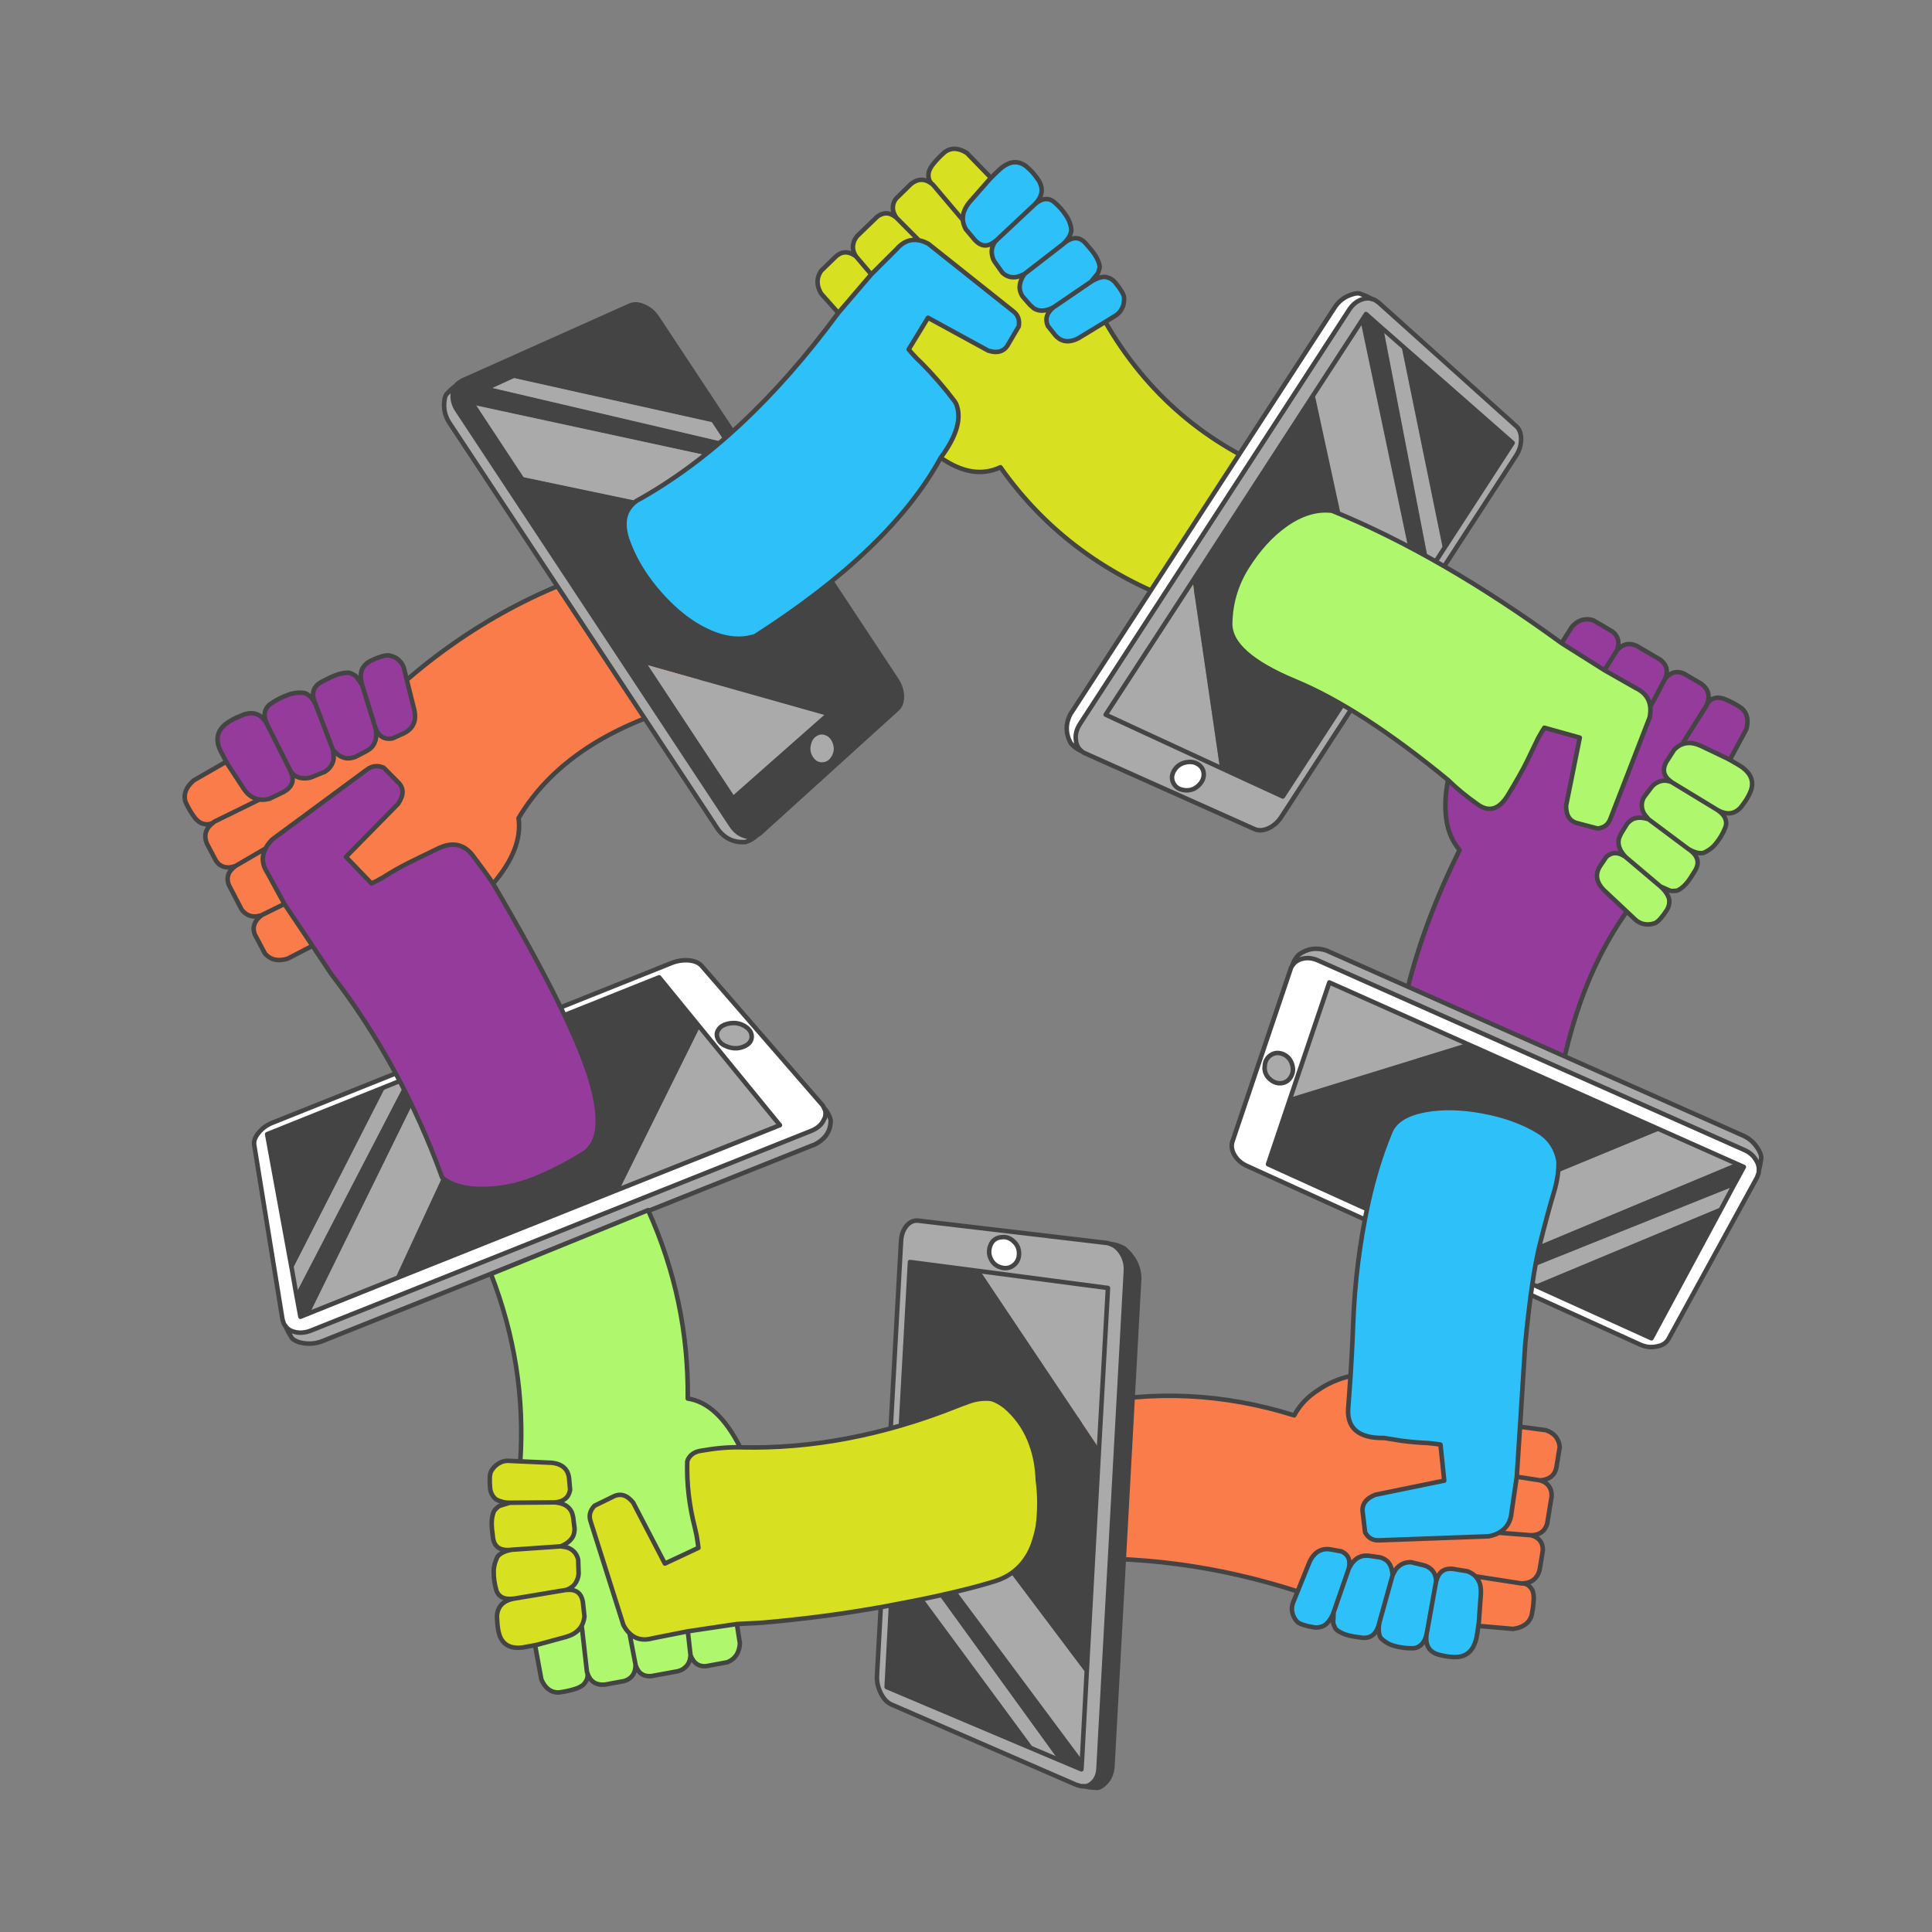
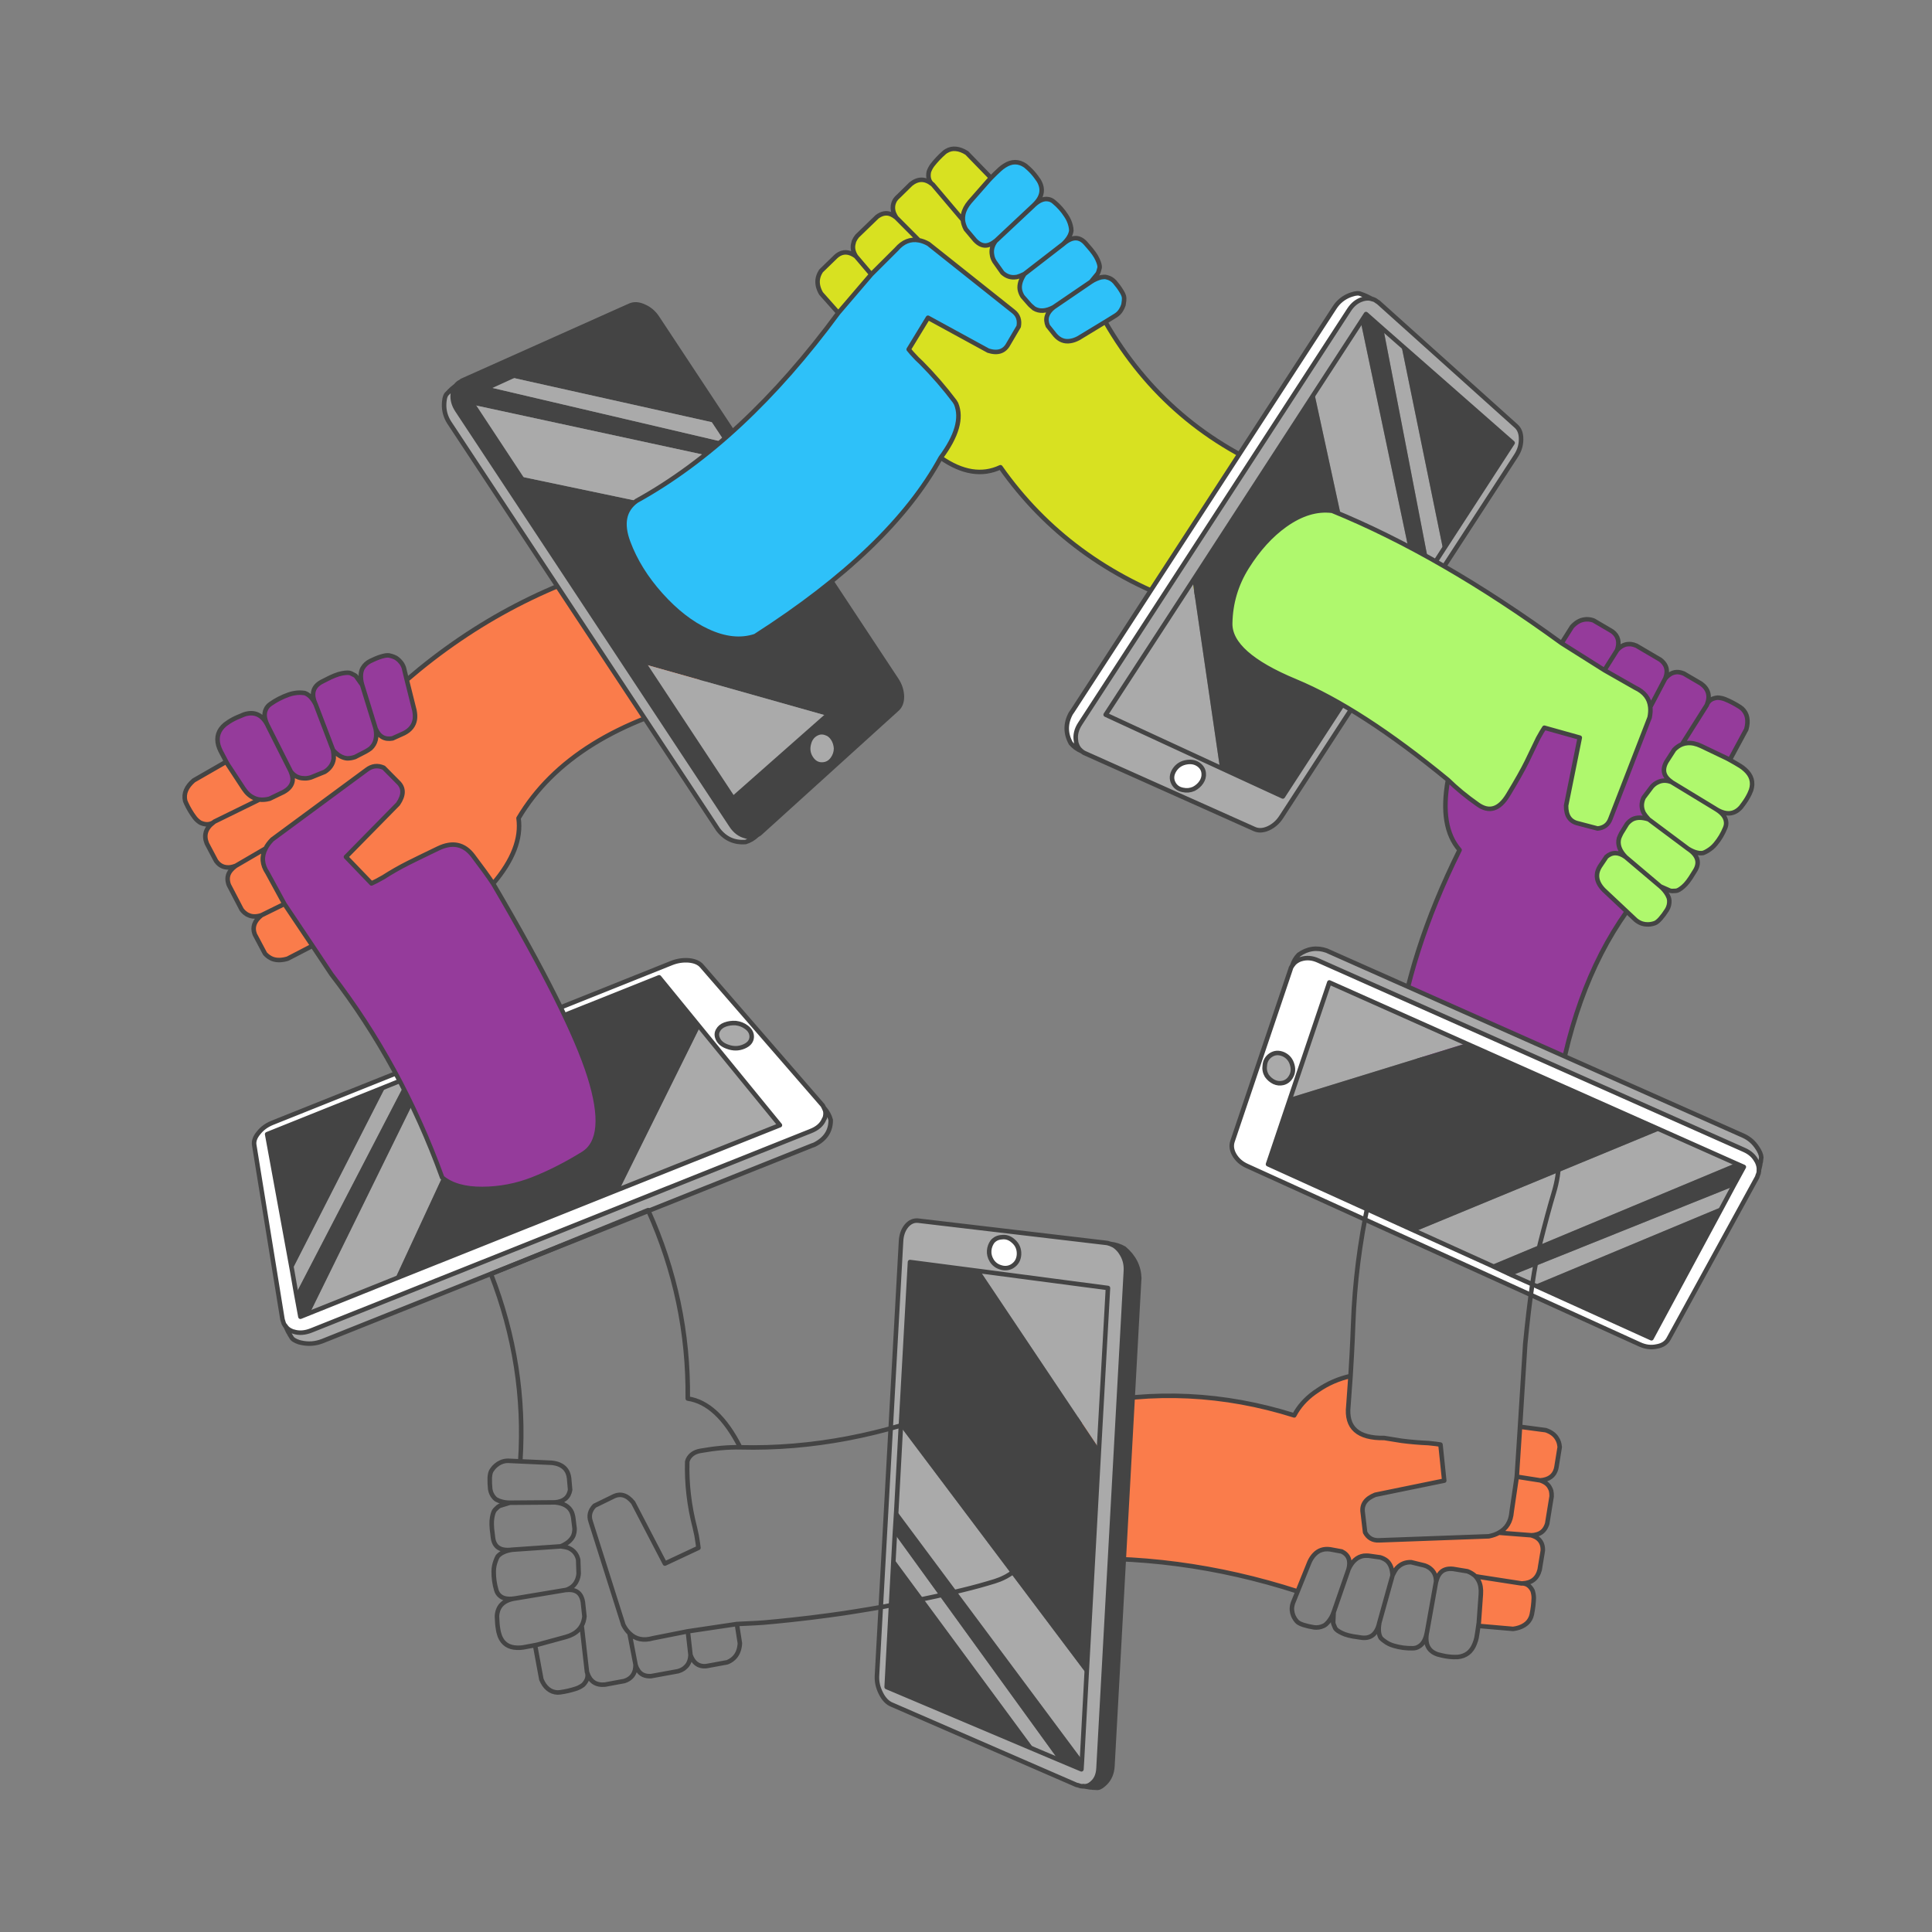
<svg xmlns="http://www.w3.org/2000/svg" xmlns:xlink="http://www.w3.org/1999/xlink" preserveAspectRatio="none" x="0px" y="0px" width="1080px" height="1080px" viewBox="0 0 1080 1080">
  <rect x="0" y="0" width="1080" height="1080" fill="#808080" stroke="none" />
  <defs>
    <g id="Symbol_1_copy_5_0_Layer1_0_FILL">
      <path fill="#AAAAAA" stroke="none" d="M 197.3 302.1Q 194.25 304.55 189.3 303.8L -46.75 271.85Q -51.45 271.25 -54.05 268.35 -54.15 268.3 -54.35 268.05 -55.8 266.35 -55.85 264.45 -56.2 267.75 -56.05 268.25 -56.1 268.35 -56.1 268.5 -56.05 269 -56.05 270.05 -56.2 271.5 -54.2 273.7 -53.85 274 -53.5 274.35 -49.95 277.6 -45.05 278.35L 186.65 309.65Q 187.2 309.75 187.8 309.85 196 310.3 199.6 303.9 200.4 301.05 199.7 297.75 199.65 298.4 199.55 299.05L 199.55 299.1Q 199.1 300.65 197.7 301.9 197.5 302 197.3 302.1M 184.45 245.95Q 182.25 244.55 180 244.2 177.7 243.85 176.05 244.9 174.3 245.9 174.1 248.15 173.85 250.75 176.05 253.25 178.6 256.3 182.3 256.75 185.95 257.2 187.5 254.85 188.85 252.7 187.7 250 186.7 247.6 184.45 245.95M 93 201.95L 56.5 197.05 -43.55 264.8 -3.15 270.2 93 201.95M 178.9 294.85L 169.75 239.7 103.05 284.55 178.9 294.85M 46.25 195.65L 35.55 194.25 -40.95 244.4 -44.55 254.3 46.25 195.65 Z" />
      <path fill="#FFFFFF" stroke="none" d="M 184 216.6Q 183.5 213.95 180.35 211.7 177.05 209.45 173 208.9L -15.95 183.5Q -20 182.95 -23.45 184.35 -27 185.65 -27.9 188.2L -55.55 261.35Q -55.6 261.65 -55.7 262.05 -55.8 262.6 -55.95 263.15 -55.95 263.7 -55.95 264.35L -55.85 264.35 -55.85 264.45Q -55.8 266.35 -54.35 268.05 -54.15 268.3 -54.05 268.35 -51.45 271.25 -46.75 271.85L 189.3 303.8Q 194.25 304.55 197.3 302.1 197.5 302 197.7 301.9 199.1 300.65 199.55 299.1L 199.55 299.05Q 199.65 298.4 199.7 297.75 199.7 297.15 199.75 296.55 199.7 296.15 199.6 295.8L 184 216.6M 46.25 195.65L 56.5 197.05 93 201.95 165.1 211.7 169.75 239.7 178.9 294.85 103.05 284.55 -3.15 270.2 -43.55 264.8 -48.05 264.2 -44.55 254.3 -40.95 244.4 -20.5 186.75 35.55 194.25 46.25 195.65M 180 244.2Q 182.25 244.55 184.45 245.95 186.7 247.6 187.7 250 188.85 252.7 187.5 254.85 185.95 257.2 182.3 256.75 178.6 256.3 176.05 253.25 173.85 250.75 174.1 248.15 174.3 245.9 176.05 244.9 177.7 243.85 180 244.2 Z" />
      <path fill="#444444" stroke="none" d="M -20.5 186.75L -40.95 244.4 35.55 194.25 -20.5 186.75M 169.75 239.7L 165.1 211.7 93 201.95 -3.15 270.2 103.05 284.55 169.75 239.7M 56.5 197.05L 46.25 195.65 -44.55 254.3 -48.05 264.2 -43.55 264.8 56.5 197.05 Z" />
    </g>
    <g id="Symbol_1_copy_5_0_Layer0_0_FILL">
      <path fill="#FA7C4B" stroke="none" d="M 20.3 120.5Q 22.25 122.8 26.2 123.7L 38.6 124.15 37.05 101.95 25.7 101.3Q 19.75 102.25 18.95 107.05 18.95 107.25 18.9 107.5L 18.9 107.75 18.6 116.7Q 18.6 116.9 18.65 117.1 19.15 119.05 20.3 120.5M 19.85 82.55L 19.35 94.75Q 19.5 96.15 20 97.15 20.1 97.45 20.3 97.8 20.5 98.15 20.8 98.5 22.3 100.6 25.7 101.3L 37.05 101.95 37.4 86.3Q 36.95 79.75 42.1 76.5L 26.75 76.7 26.65 76.7Q 25.1 76.9 23.9 77.35 20.5 78.6 19.85 82.55M 46.1 36.05L 45.3 34.6 29.45 34.7Q 26.25 35.35 24.35 36.8 22.4 38.25 21.65 40.65 21.55 41.2 21.5 41.75 21.15 45.5 21.6 49.15 21.8 50.8 22.65 52.4 24.75 55.3 27.75 55.15 28 55.1 28.25 55.05L 48.6 56.25 48.75 54.5Q 47.05 52.2 46.85 48.65L 46.1 36.05M 246.95 115.7L 249.65 46.5Q 192.931 30.724 133.7 42.4L 129.9 55.75Q 129.2 57.85 128.1 59.3 125.55 62.5 120.9 62.3L 115.3 61.8Q 110.2 60.05 110.95 54.3 109.1 59.8 104.65 60.85 103.55 61 102.45 61L 101.8 61 96.75 60.8Q 94.85 60.45 93.4 59.6 90.7 57.75 89.8 53.35 89.1 55.25 88.2 56.7 88.1 56.75 88.05 56.9 85.8 59.7 81.8 59.9L 75.25 59.05Q 73.45 58.65 72.25 57.8 69.3 56.05 68.8 52.45L 68.75 52.5Q 68.5 54.85 67.5 56.25 65.65 58.75 61.45 58.7L 54.6 58.25Q 52.15 57.6 50.5 56.35L 48.6 56.25 28.25 55.05Q 28 55.1 27.75 55.15 21.35 55.95 20.55 61.85L 20.3 68.95 20.25 70.55 20.45 71.7Q 21.2 74.75 24.35 76.1 25.4 76.5 26.75 76.7L 42.1 76.5Q 43.95 75.25 46.6 74.5L 98.4 68.25Q 102.8 67.65 105.4 71.15L 107.7 79.75Q 109.35 85.05 102.9 88.2L 71.15 97.25 75.1 113 77.45 113.15Q 79.2 113.15 81 113.2 87.4 112.85 93.75 113.15 97.951 113.355 108.5 114.05 119.047 114.735 120.3 124.4 121.554 134.07 121.9 139.55 141.05 132.6 146.15 119.9 185.584 97.476 246.95 115.7 Z" />
      <path fill="#D8E121" stroke="none" d="M 46.1 34.65L 45.3 34.6 46.1 36.05Q 46.1 35.35 46.1 34.65 Z" />
      <path fill="#953B9B" stroke="none" d="M 63.5 20.3L 61.4 20.05Q 58.6 19.65 55.9 19.8 54.9 19.9 53.9 20 48.15 21.05 46.7 26.55 46.4 27.85 46.3 29.25 46.15 31.95 46.1 34.65 46.1 35.35 46.1 36.05L 46.85 48.65Q 47.05 52.2 48.75 54.5 49.45 55.55 50.5 56.35 52.15 57.6 54.6 58.25L 61.45 58.7Q 65.65 58.75 67.5 56.25 68.5 54.85 68.75 52.5L 68.8 52.45 70.05 29.8Q 70.05 29.45 70.1 29.15 70.35 21.75 63.5 20.3M 102.9 88.2Q 109.35 85.05 107.7 79.75L 105.4 71.15Q 102.8 67.65 98.4 68.25L 46.6 74.5Q 43.95 75.25 42.1 76.5 36.95 79.75 37.4 86.3L 37.05 101.95 38.6 124.15 39.6 139.25Q 46.479 189.261 37.3 241.5 40.06 248.938 50.15 254.6 60.285 260.266 71.8 261.9 83.316 263.523 96.75 263 110.242 262.537 116.4 234.6 122.563 206.658 121.9 139.55 121.554 134.07 120.3 124.4 119.047 114.735 108.5 114.05 97.951 113.355 93.75 113.15 87.4 112.85 81 113.2 79.2 113.15 77.45 113.15L 75.1 113 71.15 97.25 102.9 88.2M 115.4 34.65L 114.95 29.95Q 114.85 29.55 114.65 29.25 114.25 28.6 113.6 27.65 112.9 26.7 110.25 25.8 107.55 24.85 102.3 24.7L 101.15 24.65Q 93.9 24.1 93.2 31.95L 89.8 53.35Q 90.7 57.75 93.4 59.6 94.85 60.45 96.75 60.8L 101.8 61 102.45 61Q 103.55 61 104.65 60.85 109.1 59.8 110.95 54.3L 115.4 34.65M 89.65 24Q 87.45 22.8 84.9 22.35 80.4 21.55 75.85 22 74.15 22.15 72.9 23.1 70.4 24.85 70.1 29.15 70.05 29.45 70.05 29.8L 68.8 52.45Q 69.3 56.05 72.25 57.8 73.45 58.65 75.25 59.05L 81.8 59.9Q 85.8 59.7 88.05 56.9 88.1 56.75 88.2 56.7 89.1 55.25 89.8 53.35L 93.2 31.95Q 93.45 27.5 91.5 25.25 90.6 24.55 89.65 24M 128.95 27.85Q 126.65 27.35 123.8 27.2 121.35 27.1 119.35 28.25 118.8 28.55 118.25 29.1 117.75 29.6 117.35 30.15 115.95 32.2 115.4 34.65L 110.95 54.3Q 110.2 60.05 115.3 61.8L 120.9 62.3Q 125.55 62.5 128.1 59.3 129.2 57.85 129.9 55.75L 133.7 42.4 135.25 37.1Q 135.6 35.35 135.2 33.8 134.95 32.55 134.3 31.4 133.95 31 133.75 30.65 133.2 29.95 132.3 29.15 131.3 28.35 128.95 27.85 Z" />
    </g>
    <g id="Symbol_1_copy_0_Layer1_0_FILL">
      <path fill="#444444" stroke="none" d="M 181.6 224.1Q 182.05 221.15 179.55 218.3 176.9 215.4 173 214.3L -11.65 162.35Q -15.55 161.25 -19.2 162.4 -22.9 163.45 -24.2 166.15L -58.35 240.4Q -58.4 240.75 -58.5 241.1 -58.65 241.6 -58.85 242.1 -58.9 242.7 -59 243.25L -58.9 243.3 -58.9 243.4Q -59 245.3 -57.8 247.2 -57.65 247.45 -57.55 247.5 -55.45 250.6 -51.25 251.75L 160.1 311.3Q 164.55 312.6 168.1 310.75 168.3 310.7 168.5 310.6 170.15 309.65 171.1 308.2L 171.1 308.15Q 171.35 307.65 171.6 307.05 171.75 306.5 171.95 305.95 172 305.6 172.05 305.25L 181.6 224.1M 48.45 183.75L 58.45 186.6 93.95 196.55 164.05 216.3 160.15 246.65 152.95 301.7 84.65 282.45 -11.15 255.55 -47.6 245.25 -51.7 244.1 -47.55 234.7 -43.25 225.15 -16.6 165.45 38.1 180.85 48.45 183.75M 172.7 254.9Q 174.35 256.85 174.6 259.4 174.9 262.3 172.9 264.25 170.65 266.45 167.25 265.5 163.85 264.55 162.25 261.2 160.85 258.4 161.85 255.75 162.7 253.55 164.8 252.75 166.65 251.9 168.85 252.55 170.95 253.15 172.7 254.9M -16.6 165.45L -43.25 225.15 38.1 180.85 -16.6 165.45M 84.65 282.45L 160.15 246.65 164.05 216.3 93.95 196.55 -11.15 255.55 84.65 282.45M 58.45 186.6L 48.45 183.75 -47.55 234.7 -51.7 244.1 -47.6 245.25 58.45 186.6 Z" />
      <path fill="#AAAAAA" stroke="none" d="M 174.6 259.4Q 174.35 256.85 172.7 254.9 170.95 253.15 168.85 252.55 166.65 251.9 164.8 252.75 162.7 253.55 161.85 255.75 160.85 258.4 162.25 261.2 163.85 264.55 167.25 265.5 170.65 266.45 172.9 264.25 174.9 262.3 174.6 259.4M 160.15 246.65L 84.65 282.45 152.95 301.7 160.15 246.65M 93.95 196.55L 58.45 186.6 -47.6 245.25 -11.15 255.55 93.95 196.55M 48.45 183.75L 38.1 180.85 -43.25 225.15 -47.55 234.7 48.45 183.75M 155.95 316.25Q 156.5 316.45 157 316.55 164.5 318.1 169.75 312.7 171.3 310.2 171.6 307.05 171.35 307.65 171.1 308.15L 171.1 308.2Q 170.15 309.65 168.5 310.6 168.3 310.7 168.1 310.75 164.55 312.6 160.1 311.3L -51.25 251.75Q -55.45 250.6 -57.55 247.5 -57.65 247.45 -57.8 247.2 -59 245.3 -58.9 243.4 -59.5 246.55 -59.4 247.1 -59.45 247.2 -59.5 247.35 -59.45 247.85 -59.55 248.95 -59.8 250.35 -58.15 252.6 -57.9 253 -57.55 253.4 -54.7 256.95 -50.3 258.2L 155.95 316.25 Z" />
    </g>
    <g id="Symbol_1_copy_0_Layer0_0_FILL">
      <path fill="#D8E121" stroke="none" d="M 36.65 83.85Q 31.1 84.35 30.15 89.05 30.1 89.25 30.1 89.5L 30.05 89.75 29.3 98.8Q 29.25 99 29.35 99.25 29.65 101.2 30.65 102.75 32.35 105.3 35.85 106.5L 47.2 108 47 85.45 36.65 83.85M 38.85 59.1L 38.75 59.1Q 37.4 59.15 36.25 59.5 33.1 60.5 32.25 64.4L 31.2 76.7Q 31.25 78.1 31.6 79.2 31.7 79.55 31.9 79.85 32.05 80.25 32.3 80.65 33.55 82.9 36.65 83.85L 47 85.45 48.1 69.7Q 48.05 63.05 52.95 60.15L 38.85 59.1M 58.85 18.2L 58.1 18.1 43.6 16.85Q 40.65 17.3 38.8 18.65 36.95 19.9 36.2 22.25 36 22.85 35.95 23.4 35.45 27.1 35.65 30.85 35.75 32.5 36.4 34.2 38.15 37.3 40.95 37.4 41.15 37.35 41.4 37.35L 59.95 40.25 60.2 38.5Q 58.8 36 58.75 32.4L 58.8 19.65Q 58.8 18.9 58.85 18.2M 247.75 104.5L 242.7 32.5Q 190.683 51.421 138.65 33.25L 134.45 46.5Q 133.7 48.5 132.55 49.85 130.05 52.9 125.8 52.3L 120.7 51.35Q 116.15 49.15 117.2 43.4 115.15 48.8 111 49.5 110.05 49.55 109.05 49.5L 108.4 49.45 103.75 48.8Q 102.1 48.3 100.85 47.3 98.45 45.25 97.85 40.75 97.1 42.6 96.2 43.95 96.1 44.05 96 44.15 93.8 46.8 90.15 46.7L 84.25 45.25Q 82.6 44.7 81.55 43.75 79 41.75 78.7 38.1L 78.65 38.1Q 78.25 40.45 77.25 41.8 75.5 44.15 71.6 43.75L 65.35 42.75Q 63.15 41.9 61.7 40.5L 59.95 40.25 41.4 37.35Q 41.15 37.35 40.95 37.4 35.05 37.7 34 43.6L 33.45 50.75 33.3 52.35 33.35 53.5Q 33.9 56.65 36.7 58.25 37.7 58.75 38.85 59.1L 52.95 60.15Q 54.75 59.05 57.2 58.55L 104.95 56.5Q 108.95 56.25 111.15 60L 112.8 68.85Q 114.1 74.35 108.05 77L 78.45 83.5 81.2 99.75 83.35 100.1Q 84.95 100.25 86.6 100.45 87.896 100.494 89.2 100.55L 89.25 100.55Q 100.65 101.45 111.55 103.8 112.15 104 112.75 104.2 121.853 108.799 123.25 126.8 140.5 124.95 145.9 112.6 196.418 125.204 247.75 104.5 Z" />
      <path fill="#2EC1F9" stroke="none" d="M 108.05 77Q 114.1 74.35 112.8 68.85L 111.15 60Q 108.95 56.25 104.95 56.5L 57.2 58.55Q 54.75 59.05 52.95 60.15 48.05 63.05 48.1 69.7L 47 85.45 47.2 108Q 52.999 178.963 34.55 229.95 32.255 239.901 43.75 246.2 55.246 252.549 69.9 254.4 84.601 256.25 95.8 253 108.1 249.5 113.25 240.75 133.189 172.014 123.25 126.8 121.853 108.799 112.75 104.2 112.15 104 111.55 103.8 100.65 101.45 89.25 100.55L 89.2 100.55Q 87.896 100.494 86.6 100.45 84.95 100.25 83.35 100.1L 81.2 99.75 78.45 83.5 108.05 77M 81.05 14.65Q 81 14.95 81 15.3L 78.7 38.1Q 79 41.75 81.55 43.75 82.6 44.7 84.25 45.25L 90.15 46.7Q 93.8 46.8 96 44.15 96.1 44.05 96.2 43.95 97.1 42.6 97.85 40.75L 102.05 19.4Q 102.5 14.9 100.85 12.45 100.1 11.65 99.25 11.05 97.3 9.65 94.95 9 90.95 7.8 86.75 7.9 85.15 7.9 83.95 8.75 81.55 10.3 81.05 14.65M 81 15.3Q 81 14.95 81.05 14.65 81.75 7.2 75.5 5.15L 73.65 4.7Q 71.1 4.1 68.55 4.05 67.65 4.05 66.8 4.05 61.4 4.65 59.85 10.1 59.45 11.4 59.3 12.8 59.001 15.488 58.85 18.15L 58.85 18.2Q 58.8 18.9 58.8 19.65L 58.75 32.4Q 58.8 36 60.2 38.5 60.8 39.6 61.7 40.5 63.15 41.9 65.35 42.75L 71.6 43.75Q 75.5 44.15 77.25 41.8 78.25 40.45 78.65 38.1L 78.7 38.1 81 15.3M 126.25 17.8Q 125.65 18.05 125.15 18.55 124.7 19 124.25 19.55 122.9 21.55 122.25 23.95L 117.2 43.4Q 116.15 49.15 120.7 51.35L 125.8 52.3Q 130.05 52.9 132.55 49.85 133.7 48.5 134.45 46.5L 138.65 33.25 140.25 28.05Q 140.75 26.35 140.45 24.7 140.25 23.45 139.75 22.25 139.5 21.8 139.25 21.45 138.8 20.65 138 19.75 137.2 18.85 135.05 18.2 132.9 17.5 130.3 17.1 128.1 16.8 126.25 17.8M 122.25 23.95L 122.1 19.2Q 122 18.75 121.85 18.4 121.55 17.7 121.05 16.7 120.4 15.7 118.05 14.6 115.6 13.4 110.75 12.8L 109.75 12.65Q 103.1 11.5 102.05 19.4L 97.85 40.75Q 98.45 45.25 100.85 47.3 102.1 48.3 103.75 48.8L 108.4 49.45 109.05 49.5Q 110.05 49.55 111 49.5 115.15 48.8 117.2 43.4L 122.25 23.95 Z" />
    </g>
    <g id="Symbol_1_copy_2_0_Layer1_0_FILL">
      <path fill="#AAAAAA" stroke="none" d="M -42.65 285.05L -40.75 284.95Q -40.85 284.9 -41.05 284.7 -42.7 283.2 -43.1 281.35 -42.85 284.55 -42.65 285.05M 180.7 195.4Q 177.45 193.3 173.35 193.25L -18.45 190.8Q -22.5 190.75 -25.75 192.8 -29.05 194.8 -29.55 197.75L -43.35 278.3Q -43.35 278.65 -43.35 279 -43.35 279.55 -43.4 280.1 -43.3 280.65 -43.2 281.25L -43.1 281.25 -43.1 281.35Q -42.7 283.2 -41.05 284.7 -40.85 284.9 -40.75 284.95 -37.9 287.4 -33.55 287.45L 186 290.25Q 190.65 290.35 193.6 287.65 193.75 287.55 193.95 287.4 195.3 286.05 195.8 284.45L 195.8 284.4Q 195.95 283.8 196.05 283.15 196.05 282.6 196.1 282 196.05 281.65 196 281.3L 184.25 200.45Q 183.85 197.5 180.7 195.4M 45.15 195.9L 55.55 196.1 92.4 196.55 165.25 197.5 169.3 227.8 176.6 282.85 105.65 281.9 6.15 280.7 -31.75 280.2 -36 280.15 -34.35 270 -32.7 259.65 -22.4 195.1 34.35 195.8 45.15 195.9M 183.55 232.5Q 185.7 233.95 186.55 236.35 187.65 239.1 186.2 241.5 184.6 244.15 181.05 244.15 177.5 244.1 175.1 241.3 173.05 238.95 173.3 236.15 173.55 233.8 175.35 232.45 177 231.2 179.25 231.25 181.45 231.3 183.55 232.5M 176.6 282.85L 169.3 227.8 105.65 281.9 176.6 282.85M 92.4 196.55L 55.55 196.1 -31.75 280.2 6.15 280.7 92.4 196.55M 45.15 195.9L 34.35 195.8 -32.7 259.65 -34.35 270 45.15 195.9 Z" />
      <path fill="#FFFFFF" stroke="none" d="M 195.8 284.4L 195.8 284.45Q 195.3 286.05 193.95 287.4 193.75 287.55 193.6 287.65 190.65 290.35 186 290.25L -33.55 287.45Q -37.9 287.4 -40.75 284.95L -42.65 285.05Q -42.65 285.15 -42.65 285.3 -42.5 285.8 -42.3 286.85 -42.2 288.25 -40 290.05 -39.65 290.35 -39.25 290.65 -35.55 293.35 -30.95 293.4L 183.3 296.1Q 183.85 296.15 184.4 296.15 192 295.65 195.65 289.1 196.55 286.3 196.05 283.15 195.95 283.8 195.8 284.4M 186.55 236.35Q 185.7 233.95 183.55 232.5 181.45 231.3 179.25 231.25 177 231.2 175.35 232.45 173.55 233.8 173.3 236.15 173.05 238.95 175.1 241.3 177.5 244.1 181.05 244.15 184.6 244.15 186.2 241.5 187.65 239.1 186.55 236.35 Z" />
      <path fill="#444444" stroke="none" d="M -22.4 195.1L -32.7 259.65 34.35 195.8 -22.4 195.1M 6.15 280.7L 105.65 281.9 169.3 227.8 165.25 197.5 92.4 196.55 6.15 280.7M 55.55 196.1L 45.15 195.9 -34.35 270 -36 280.15 -31.75 280.2 55.55 196.1 Z" />
    </g>
    <g id="Symbol_1_copy_2_0_Layer0_0_FILL">
      <path fill="#953B9B" stroke="none" d="M 41.3 129.65L 41.25 107.3 30.75 107.3Q 25.25 108.6 24.85 113.4 24.85 113.6 24.85 113.85L 24.85 114.1 25.15 123.1Q 25.15 123.3 25.25 123.5 25.8 125.4 27 126.75 28.95 129 32.65 129.65L 41.3 129.65M 30.05 82.65L 29.95 82.65Q 28.55 82.9 27.5 83.45 24.45 84.9 24.05 88.85L 24.45 101.1Q 24.65 102.45 25.15 103.5 25.3 103.8 25.5 104.1 25.714 104.459 25.95 104.75 27.561 106.783 30.75 107.3L 41.25 107.3 40.55 91.65Q 39.71 85.077 44.2 81.5L 30.05 82.65M 45.3 40.85L 44.45 39.45 29.8 40.45Q 26.9 41.3 25.2 42.9 23.5 44.45 23 46.85 22.9 47.45 22.9 48 22.85 51.75 23.5 55.4 23.8 57 24.65 58.55 26.8 61.35 29.6 61 29.8 60.95 30.05 60.9L 48.95 60.9 48.95 59.15Q 47.25 56.95 46.8 53.4L 45.3 40.85M 232.8 95.85L 219.7 21.5Q 169.506 44.452 126.75 42.1L 124.1 55.75Q 123.6 57.85 122.65 59.35 120.5 62.7 116.2 62.75L 111 62.6Q 106.15 61.15 106.5 55.35 105.15 60.95 101.05 62.25 100.1 62.45 99.05 62.55L 98.45 62.6 93.75 62.65Q 92 62.45 90.6 61.65 87.95 60 86.85 55.65 86.35 57.6 85.6 59.05 85.5 59.15 85.45 59.3 83.55 62.2 79.9 62.65L 73.75 62.15Q 72.1 61.85 70.9 61.1 68.1 59.5 67.4 55.95L 67.35 56Q 67.25 58.35 66.4 59.8 64.9 62.4 61 62.6L 54.6 62.55Q 52.308 62.061 50.7 60.9L 48.95 60.9 30.05 60.9Q 29.8 60.95 29.6 61 23.7 62.2 23.35 68.15L 23.6 75.25 23.65 76.85 23.9 77.95Q 24.798 81.02 27.8 82.1 28.806 82.499 30.05 82.65L 44.2 81.5Q 45.9 80.204 48.3 79.3L 95.8 70.05Q 99.8 69.2 102.45 72.55L 105.15 81Q 107.05 86.2 101.3 89.7L 72.5 100.6 77.2 116.15 79.35 116.15Q 81 116.05 82.65 116 88.536 115.285 94.3 114.65 100.066 114.063 111.2 113.85 122.342 113.64 121.9 122.8 121.452 132.004 119.75 139.8 139.468 131.917 143.35 118.95 194.262 113.765 232.8 95.85 Z" />
      <path fill="#D8E121" stroke="none" d="M 45.2 39.4L 44.45 39.45 45.3 40.85Q 45.248 40.137 45.2 39.4 Z" />
      <path fill="#AFF86D" stroke="none" d="M 60.35 24.1L 58.4 23.95Q 55.8 23.75 53.25 24.05 52.35 24.2 51.45 24.35 46.2 25.75 45.25 31.35 45 32.65 45 34.05 45.039 36.737 45.2 39.4 45.248 40.137 45.3 40.85L 46.8 53.4Q 47.25 56.95 48.95 59.15 49.689 60.161 50.7 60.9 52.308 62.061 54.6 62.55L 61 62.6Q 64.9 62.4 66.4 59.8 67.25 58.35 67.35 56L 67.4 55.95 67 33.25Q 67 32.9 67 32.6 66.8 25.15 60.35 24.1M 101.3 89.7Q 107.05 86.2 105.15 81L 102.45 72.55Q 99.8 69.2 95.8 70.05L 48.3 79.3Q 45.9 80.204 44.2 81.5 39.71 85.077 40.55 91.65L 41.25 107.3 41.3 129.65Q 36.924 195.581 46.05 246.4 50.4 255.65 62.55 260.6 73.4 265 87.55 264.95 101.047 264.902 112.65 257.9 124.262 250.943 118.9 220 113.529 189.109 119.75 139.8 121.452 132.004 121.9 122.8 122.342 113.64 111.2 113.85 100.066 114.063 94.3 114.65 88.536 115.285 82.65 116 81 116.05 79.35 116.15L 77.2 116.15 72.5 100.6 101.3 89.7M 95.45 26.25Q 88.7 26.15 88.55 34.05L 86.85 55.65Q 87.95 60 90.6 61.65 92 62.45 93.75 62.65L 98.45 62.6 99.05 62.55Q 100.1 62.45 101.05 62.25 105.15 60.95 106.5 55.35L 109.3 35.45 108.6 30.8Q 108.45 30.4 108.25 30.05 107.85 29.45 107.2 28.55 106.45 27.65 103.95 26.9 101.4 26.1 96.5 26.25L 95.45 26.25M 86.55 27.4Q 85.7 26.75 84.75 26.3 82.65 25.2 80.25 24.9 76.05 24.35 71.9 25.1 70.3 25.35 69.2 26.35 67 28.25 67 32.6 67 32.9 67 33.25L 67.4 55.95Q 68.1 59.5 70.9 61.1 72.1 61.85 73.75 62.15L 79.9 62.65Q 83.55 62.2 85.45 59.3 85.5 59.15 85.6 59.05 86.35 57.6 86.85 55.65L 88.55 34.05Q 88.5 29.55 86.55 27.4M 126 30.4Q 125.453 29.697 124.5 28.95 123.601 28.203 121.4 27.85 119.196 27.497 116.55 27.5 114.3 27.55 112.55 28.75 111.999 29.17 111.55 29.7 111.15 30.25 110.8 30.85 109.65 33 109.3 35.45L 106.5 55.35Q 106.15 61.15 111 62.6L 116.2 62.75Q 120.5 62.7 122.65 59.35 123.6 57.85 124.1 55.75L 126.75 42.1 127.8 36.75Q 128.028 34.985 127.6 33.4 127.261 32.227 126.55 31.15 126.25 30.75 126 30.4 Z" />
    </g>
    <g id="Symbol_1_copy_3_0_Layer1_0_FILL">
      <path fill="#AAAAAA" stroke="none" d="M 187.6 302.1Q 187.446 302.663 187.15 303.2L 187.15 303.25Q 186.423 304.727 184.95 305.85 184.812 305.937 184.65 306 181.464 308.176 177.2 307.55L -26.7 280.7Q -30.812 280.174 -33.35 277.45 -33.459 277.422 -33.7 277.15 -35.149 275.524 -35.45 273.7 -35.342 276.835 -35.2 277.3 -35.213 277.426 -35.2 277.55 -35.068 278.096 -34.95 279.1 -34.902 280.451 -32.95 282.4 -32.624 282.713 -32.25 283.05 -28.87 286.073 -24.55 286.65L 173.8 312.7Q 174.311 312.823 174.8 312.85 181.84 313.244 186.25 307.55 187.57 305.099 187.6 302.1M 186.9 256.15Q 186.609 253.667 184.8 251.95 183.017 250.576 180.9 250.2 178.823 249.925 177 250.95 175.087 252.129 174.45 254.45 173.736 257.154 175.3 259.7 177.085 262.733 180.4 263.2 183.759 263.616 185.7 261.2 187.501 258.976 186.9 256.15M 169.8 299.65L 172.05 245.65 104.3 290.95 169.8 299.65M 11.2 278.65L 102.55 204.5 66.4 199.45 -24.65 273.9 11.2 278.65M 56.2 197.9L 45.55 196.5 -24.5 253.75 -26.55 263.7 56.2 197.9 Z" />
      <path fill="#FFFFFF" stroke="none" d="M 191.2 219.75Q 191.381 216.631 188.7 214.05 185.97 211.52 181.95 211L -6.45 184.6Q -10.524 183.999 -13.9 185.8 -17.326 187.503 -18 190.6L -35.6 270.75Q -35.551 271.113 -35.6 271.45 -35.625 271.988 -35.7 272.5 -35.59 273.063 -35.55 273.65L -35.5 273.65 -35.45 273.7Q -35.149 275.524 -33.7 277.15 -33.459 277.422 -33.35 277.45 -30.812 280.174 -26.7 280.7L 177.2 307.55Q 181.464 308.176 184.65 306 184.812 305.937 184.95 305.85 186.423 304.727 187.15 303.25L 187.15 303.2Q 187.446 302.663 187.6 302.1 187.714 301.586 187.9 301 187.925 300.689 187.9 300.4L 191.2 219.75M 45.55 196.5L 56.2 197.9 66.4 199.45 102.55 204.5 173.35 214.4 172.05 245.65 169.8 299.65 104.3 290.95 11.2 278.65 -24.65 273.9 -28.65 273.4 -26.55 263.7 -24.5 253.75 -10.7 188.65 45.55 196.5M 184.8 251.95Q 186.609 253.667 186.9 256.15 187.501 258.976 185.7 261.2 183.759 263.616 180.4 263.2 177.085 262.733 175.3 259.7 173.736 257.154 174.45 254.45 175.087 252.129 177 250.95 178.823 249.925 180.9 250.2 183.017 250.576 184.8 251.95 Z" />
      <path fill="#444444" stroke="none" d="M -10.7 188.65L -24.5 253.75 45.55 196.5 -10.7 188.65M 66.4 199.45L 56.2 197.9 -26.55 263.7 -28.65 273.4 -24.65 273.9 66.4 199.45M 102.55 204.5L 11.2 278.65 104.3 290.95 172.05 245.65 173.35 214.4 102.55 204.5 Z" />
    </g>
    <g id="Symbol_1_copy_3_0_Layer0_0_FILL">
      <path fill="#FA7C4B" stroke="none" d="M 18.9 114.05Q 13.55 116.1 13.6 120.95 13.6 121.15 13.65 121.4L 13.65 121.65 14.75 130.6Q 14.75 130.8 14.9 131 15.6 132.8 16.95 134 19.05 136 22.75 136.15L 34.1 134.35 29.3 112.65 18.9 114.05M 16 89.5Q 15.95 89.5 15.9 89.5 14.55 89.95 13.55 90.65 10.65 92.5 10.6 96.5L 12.1 108.7Q 12.45 110 13 111 13.2 111.25 13.4 111.55 13.65 111.85 14 112.2 15.65 113.95 18.9 114.05L 29.3 112.65 27.15 97.1Q 25.8 90.65 29.95 86.5L 16 89.5M 27.35 45.65L 26.4 44.35 12.05 47.3Q 9.25 48.55 7.7 50.4 6.15 52.15 5.9 54.65 5.85 55.25 5.9 55.8 6.2 59.55 7.1 63.1 7.55 64.65 8.55 66.1 10.95 68.6 13.65 67.9 13.85 67.8 14.1 67.75L 32.75 65.2 32.6 63.45Q 30.75 61.5 30 58L 27.35 45.65M 222.2 88.2L 214 19.15Q 163.751 37.374 108 36.05L 106.6 50.05Q 106.3 52.2 105.45 53.85 103.65 57.45 99.4 58.1L 94.25 58.65Q 89.3 57.85 89.15 52 88.3 57.75 84.35 59.6 83.45 59.95 82.45 60.2L 81.85 60.3 77.2 61Q 75.45 61 74 60.4 71.2 59.1 69.75 54.9 69.45 56.95 68.85 58.5 68.75 58.6 68.7 58.75 67.05 61.9 63.5 62.85L 57.4 63.15Q 55.75 63.1 54.45 62.5 51.55 61.25 50.55 57.8L 50.5 57.85Q 50.6 60.25 49.9 61.8 48.7 64.6 44.85 65.3L 38.5 66.1Q 36.2 65.9 34.5 65L 32.75 65.2 14.1 67.75Q 13.85 67.8 13.65 67.9 7.9 69.9 8.1 75.9L 8.95 82.95 9.15 84.55 9.5 85.6Q 10.7 88.55 13.75 89.3 14.71 89.492 15.9 89.5 15.95 89.5 16 89.5L 29.95 86.5Q 31.45 84.95 33.8 83.7L 79.85 68.1Q 83.75 66.75 86.7 69.75L 90.1 77.8Q 92.45 82.75 87.05 87.05L 59.55 101.8 65.6 116.7 67.7 116.4Q 69.35 116.1 70.95 115.8 76.7 114.35 82.55 113.4 86.4 112.9 90.25 112.4 106.947 107.122 109.4 121.6L 112.2 134.55Q 119.3 130.55 124.25 124.4 124.9 123.6 125.55 122.8 129.915 117.074 131.2 110.65 180.043 111.463 222.2 88.2 Z" />
      <path fill="#D8E121" stroke="none" d="M 27.35 45.65Q 27.25 44.95 27.15 44.25L 26.4 44.35 27.35 45.65 Z" />
-       <path fill="#2EC1F9" stroke="none" d="M 49.75 27.95Q 47.7 30.15 48.1 34.5 48.1 34.8 48.15 35.15L 50.55 57.8Q 51.55 61.25 54.45 62.5 55.75 63.1 57.4 63.15L 63.5 62.85Q 67.05 61.9 68.7 58.75 68.75 58.6 68.85 58.5 69.45 56.95 69.75 54.9L 69.5 33.1Q 69.05 28.6 67 26.7 66.05 26.15 65.1 25.85 62.9 25 60.5 25.05 56.3 25.05 52.25 26.35 50.7 26.8 49.75 27.95M 48.1 34.5Q 47.25 27.1 40.8 26.9L 38.8 27Q 36.25 27.15 33.75 27.8 32.9 28.05 32 28.35 26.95 30.45 26.5 36.15 26.35 37.5 26.45 38.9 26.75 41.6 27.15 44.25 27.25 44.95 27.35 45.65L 30 58Q 30.75 61.5 32.6 63.45 33.45 64.35 34.5 65 36.2 65.9 38.5 66.1L 44.85 65.3Q 48.7 64.6 49.9 61.8 50.6 60.25 50.5 57.85L 50.55 57.8 48.15 35.15Q 48.1 34.8 48.1 34.5M 87.05 87.05Q 92.45 82.75 90.1 77.8L 86.7 69.75Q 83.75 66.75 79.85 68.1L 33.8 83.7Q 31.45 84.95 29.95 86.5 25.8 90.65 27.15 97.1L 29.3 112.65 34.1 134.35 42.1 170.35Q 47.719 200.022 48.25 214.85 48.791 229.672 48.7 238.05 48.603 246.481 50.65 252.55 54.641 260.379 62.75 262.55 74.2 265.65 88.85 264.1 103.35 262.55 113.5 257.3 124.6 251.6 125.5 243.8 127.217 228.403 126.05 210.75 124.2 183.65 117.55 157.2 115.85 150.45 114.25 143.65L 112.2 134.55 109.4 121.6Q 106.947 107.122 90.25 112.4 86.4 112.9 82.55 113.4 76.7 114.35 70.95 115.8 69.35 116.1 67.7 116.4L 65.6 116.7 59.55 101.8 87.05 87.05M 90.15 31.7L 89.05 27.15Q 88.85 26.8 88.6 26.45 88.15 25.9 87.5 25.1 86.65 24.3 84.1 23.9 81.5 23.4 76.7 24.2L 75.65 24.35Q 68.95 25.15 69.5 33.1L 69.75 54.9Q 71.2 59.1 74 60.4 75.45 61 77.2 61L 81.85 60.3 82.45 60.2Q 83.45 59.95 84.35 59.6 88.3 57.75 89.15 52L 90.15 31.7M 106.2 24.45Q 105.6 23.8 104.65 23.2 103.65 22.55 101.4 22.5 99.25 22.45 96.6 22.8 94.4 23.15 92.75 24.65 92.3 25.05 91.9 25.65 91.55 26.25 91.25 26.9 90.25 29.2 90.15 31.7L 89.15 52Q 89.3 57.85 94.25 58.65L 99.4 58.1Q 103.65 57.45 105.45 53.85 106.3 52.2 106.6 50.05L 108 36.05 108.55 30.55Q 108.65 28.75 108.05 27.25 107.6 26.1 106.8 25.1 106.45 24.75 106.2 24.45 Z" />
    </g>
    <g id="Symbol_1_copy_4_0_Layer1_0_FILL">
      <path fill="#AAAAAA" stroke="none" d="M -53.55 260.3L -51.6 260.6Q -51.65 260.55 -51.8 260.3 -52.9 258.55 -52.45 256.65 -53.55 259.8 -53.55 260.3M 9.55 173.9Q 5.6 173.05 1.5 174.4 -2.6 175.7 -4.2 178.45L -51.4 253.65Q -51.55 254 -51.65 254.3 -51.9 254.85 -52.2 255.4 -52.35 255.9 -52.5 256.55L -52.35 256.55 -52.45 256.65Q -52.9 258.55 -51.8 260.3 -51.65 260.55 -51.6 260.6 -49.85 263.55 -45.55 264.45L 170.65 310.45Q 175.25 311.45 179.25 309.45 179.45 309.35 179.7 309.25 181.6 308.2 182.8 306.75L 182.8 306.7Q 183.2 306.15 183.55 305.55 183.8 305 184.1 304.4 184.2 304.1 184.3 303.75L 206.25 223.25Q 207.1 220.3 204.85 217.65 202.5 215 198.4 214.15L 9.55 173.9M 70.45 191.4L 80.65 193.65 117 201.35 188.7 216.65 180.1 246.75 164.4 301.45 94.6 286.55 -3.4 265.7 -40.8 257.8 -44.9 256.9 -39.1 247.4 -33.15 237.7 3.9 177.35 59.8 189.15 70.45 191.4M 192.25 254.1Q 193.8 255.9 193.6 258.4 193.6 261.3 191.1 263.3 188.45 265.55 184.9 264.85 181.45 264.1 180.15 260.95 179.15 258.3 180.6 255.65 181.75 253.4 184.1 252.45 186.3 251.55 188.5 252.05 190.65 252.55 192.25 254.1M 117 201.35L 80.65 193.65 -40.8 257.8 -3.4 265.7 117 201.35M 164.4 301.45L 180.1 246.75 94.6 286.55 164.4 301.45M 70.45 191.4L 59.8 189.15 -33.15 237.7 -39.1 247.4 70.45 191.4 Z" />
      <path fill="#444444" stroke="none" d="M 183.55 305.55Q 183.2 306.15 182.8 306.7L 182.8 306.75Q 181.6 308.2 179.7 309.25 179.45 309.35 179.25 309.45 175.25 311.45 170.65 310.45L -45.55 264.45Q -49.85 263.55 -51.6 260.6L -53.55 260.3Q -53.6 260.4 -53.65 260.55 -53.7 261.05 -53.95 262.1 -54.45 263.5 -53 265.65 -52.7 266.05 -52.5 266.4 -50 269.75 -45.4 270.7L 165.55 315.55Q 166.05 315.7 166.6 315.8 174.35 316.8 180.7 311.25 182.7 308.7 183.55 305.55M 180.1 246.75L 188.7 216.65 117 201.35 -3.4 265.7 94.6 286.55 180.1 246.75M 59.8 189.15L 3.9 177.35 -33.15 237.7 59.8 189.15M 80.65 193.65L 70.45 191.4 -39.1 247.4 -44.9 256.9 -40.8 257.8 80.65 193.65 Z" />
      <path fill="#FFFFFF" stroke="none" d="M 193.6 258.4Q 193.8 255.9 192.25 254.1 190.65 252.55 188.5 252.05 186.3 251.55 184.1 252.45 181.75 253.4 180.6 255.65 179.15 258.3 180.15 260.95 181.45 264.1 184.9 264.85 188.45 265.55 191.1 263.3 193.6 261.3 193.6 258.4 Z" />
    </g>
    <g id="Symbol_1_copy_4_0_Layer0_0_FILL">
-       <path fill="#AFF86D" stroke="none" d="M 41.3 94.2L 30.75 93.75Q 25.25 94.8 24.85 99.6 24.85 99.8 24.85 100.05L 24.85 100.3 25.15 109.3Q 25.15 109.5 25.25 109.7 25.8 111.65 27 113.05 28.95 115.35 32.65 116.15L 41.3 116.15 41.3 94.2M 30.05 69.05L 29.95 69.05Q 28.55 69.25 27.5 69.75 24.45 71.05 24.05 75L 24.45 87.25Q 24.65 88.65 25.15 89.7 25.3 90 25.5 90.3 25.7 90.65 26 91.05 27.55 93.1 30.75 93.75L 41.3 94.2 40.55 78.5Q 39.7 71.9 44.25 68.55L 30.05 69.05M 45.3 27.9L 44.45 26.45 29.8 26.85Q 26.9 27.55 25.2 29.1 23.5 30.6 23 32.95 22.9 33.55 22.9 34.1 22.85 37.85 23.5 41.55 23.8 43.15 24.65 44.75 26.8 47.6 29.6 47.4 29.8 47.35 30.05 47.3L 48.95 48.1 48.95 46.35Q 47.25 44.05 46.8 40.5L 45.3 27.9M 228.55 105.65L 210.8 32.55Q 168.313 41.878 126.75 32.55L 124.1 46.1Q 123.6 48.15 122.65 49.6 120.5 52.9 116.2 52.75L 111 52.4Q 106.15 50.75 106.5 44.95 105.15 50.5 101.05 51.6 100.1 51.8 99.05 51.85L 98.45 51.85 93.75 51.7Q 92 51.45 90.6 50.6 87.95 48.8 86.85 44.45 86.35 46.35 85.6 47.8 85.5 47.85 85.45 48 83.55 50.85 79.9 51.15L 73.75 50.4Q 72.1 50 70.9 49.2 68.1 47.5 67.4 43.9L 67.35 43.95Q 67.25 46.3 66.4 47.7 64.9 50.25 61 50.3L 54.6 50Q 52.3 49.4 50.7 48.15L 48.95 48.1 30.05 47.3Q 29.8 47.35 29.6 47.4 23.7 48.35 23.35 54.3L 23.6 61.4 23.65 63 23.9 64.1Q 24.8 67.2 27.8 68.45 28.8 68.85 30.05 69.05L 44.25 68.55Q 45.9 67.25 48.3 66.45L 95.8 59.2Q 99.8 58.5 102.45 62L 105.15 70.55Q 107.05 75.8 101.3 79.1L 72.5 88.8 77.2 104.55 79.35 104.6Q 81 104.6 82.65 104.6 84.477 104.461 86.3 104.35 101.35 102.9 115.7 105.55 116.15 105.75 116.55 105.95 119.485 107.962 119.6 112 119.887 122.012 118.55 129.7 139.45 122.9 143.35 110.1 186.319 117.296 228.55 105.65 Z" />
-       <path fill="#D8E121" stroke="none" d="M 45.3 27.9Q 45.25 27.2 45.2 26.5L 44.45 26.45 45.3 27.9M 67 21.2Q 67 20.85 67 20.55 66.8 13.1 60.35 11.75L 58.4 11.55Q 55.8 11.25 53.25 11.4 52.35 11.55 51.45 11.65 46.2 12.85 45.25 18.4 45 19.7 45 21.1 45.049 23.763 45.2 26.4 45.198 26.463 45.2 26.5 45.25 27.2 45.3 27.9L 46.8 40.5Q 47.25 44.05 48.95 46.35 49.7 47.4 50.7 48.15 52.3 49.4 54.6 50L 61 50.3Q 64.9 50.25 66.4 47.7 67.25 46.3 67.35 43.95L 67.4 43.9 67 21.2M 101.3 79.1Q 107.05 75.8 105.15 70.55L 102.45 62Q 99.8 58.5 95.8 59.2L 48.3 66.45Q 45.9 67.25 44.25 68.55 39.7 71.9 40.55 78.5L 41.3 94.2 41.3 116.15Q 40.837 120.457 40.5 124.15 40.341 125.911 40.2 127.65 39.8 134.05 39.55 140.5 39.2 148.9 39.1 157.35 39 163.55 39.1 169.75 39.15 175.95 39.35 182.15 39.55 188 39.85 193.9 40.1 199.75 40.5 205.6 40.9 211.45 41.45 217.3 42.1 224.55 43.2 231.8 44.7 241.6 52.15 247.9 54.271 249.662 56.8 251.1 57.211 251.303 57.6 251.5 60.948 253.217 64.4 254.45 74.595 257.444 84.75 257.6 93.233 258.637 100.5 257.25 110.05 255.55 117.65 249.65 120.65 247.4 122.75 244.05 123.35 243.05 123.6 241.95 124.7 236.8 123.35 231.6 122.986 229.5 122.45 227.35 110.405 176.156 118.55 129.7 119.887 122.012 119.6 112 119.485 107.962 116.55 105.95 116.15 105.75 115.7 105.55 101.35 102.9 86.3 104.35 84.477 104.461 82.65 104.6 81 104.6 79.35 104.6L 77.2 104.55 72.5 88.8 101.3 79.1M 88.55 22.9Q 88.5 18.4 86.55 16.15 85.7 15.5 84.75 15 82.65 13.8 80.25 13.4 76.05 12.7 71.9 13.25 70.3 13.45 69.2 14.4 67 16.2 67 20.55 67 20.85 67 21.2L 67.4 43.9Q 68.1 47.5 70.9 49.2 72.1 50 73.75 50.4L 79.9 51.15Q 83.55 50.85 85.45 48 85.5 47.85 85.6 47.8 86.35 46.35 86.85 44.45L 88.55 22.9M 108.6 20.5Q 108.45 20.1 108.25 19.7 107.85 19.1 107.2 18.2 106.45 17.25 103.95 16.4 101.4 15.5 96.5 15.45L 95.45 15.4Q 88.7 15 88.55 22.9L 86.85 44.45Q 87.95 48.8 90.6 50.6 92 51.45 93.75 51.7L 98.45 51.85 99.05 51.85Q 100.1 51.8 101.05 51.6 105.15 50.5 106.5 44.95L 109.3 25.15 108.6 20.5M 126 20.8Q 125.45 20.1 124.55 19.3 123.6 18.5 121.4 18.05 119.2 17.65 116.55 17.5 114.3 17.5 112.55 18.65 112 19 111.55 19.5 111.15 20.05 110.8 20.65 109.65 22.75 109.3 25.15L 106.5 44.95Q 106.15 50.75 111 52.4L 116.2 52.75Q 120.5 52.9 122.65 49.6 123.6 48.15 124.1 46.1L 126.75 32.55 127.8 27.25Q 128.05 25.5 127.6 23.95 127.25 22.7 126.55 21.6 126.25 21.15 126 20.8 Z" />
-     </g>
+       </g>
    <path id="Symbol_1_copy_5_0_Layer1_0_1_STROKES" stroke="#444444" stroke-width="2" stroke-linejoin="round" stroke-linecap="round" fill="none" d="M 46.25 195.65L 56.5 197.05 93 201.95 165.1 211.7 169.75 239.7 178.9 294.85 103.05 284.55 -3.15 270.2 -43.55 264.8 -48.05 264.2 -44.55 254.3 -40.95 244.4 -20.5 186.75 35.55 194.25 46.25 195.65 ZM 187.7 250Q 188.85 252.7 187.5 254.85 185.95 257.2 182.3 256.75 178.6 256.3 176.05 253.25 173.85 250.75 174.1 248.15 174.3 245.9 176.05 244.9 177.7 243.85 180 244.2 182.25 244.55 184.45 245.95 186.7 247.6 187.7 250 ZM -55.85 264.45L -55.85 264.35 -55.95 264.35Q -55.95 263.7 -55.95 263.15 -55.8 262.6 -55.7 262.05 -55.6 261.65 -55.55 261.35L -27.9 188.2Q -27 185.65 -23.45 184.35 -20 182.95 -15.95 183.5L 173 208.9Q 177.05 209.45 180.35 211.7 183.5 213.95 184 216.6L 199.6 295.8Q 199.7 296.15 199.75 296.55 199.7 297.15 199.7 297.75 200.4 301.05 199.6 303.9 196 310.3 187.8 309.85 187.2 309.75 186.65 309.65L -45.05 278.35Q -49.95 277.6 -53.5 274.35 -53.85 274 -54.2 273.7 -56.2 271.5 -56.05 270.05 -56.05 269 -56.1 268.5 -56.1 268.35 -56.05 268.25 -56.2 267.75 -55.85 264.45 -55.8 266.35 -54.35 268.05 -54.15 268.3 -54.05 268.35 -51.45 271.25 -46.75 271.85L 189.3 303.8Q 194.25 304.55 197.3 302.1 197.5 302 197.7 301.9 199.1 300.65 199.55 299.1L 199.55 299.05Q 199.65 298.4 199.7 297.75" />
    <path id="Symbol_1_copy_5_0_Layer0_0_1_STROKES" stroke="#444444" stroke-width="2" stroke-linejoin="round" stroke-linecap="round" fill="none" d="M 121.9 139.55Q 141.05 132.6 146.15 119.9 185.584 97.476 246.95 115.7L 249.65 46.5Q 192.931 30.724 133.7 42.4L 129.9 55.75Q 129.2 57.85 128.1 59.3 125.55 62.5 120.9 62.3L 115.3 61.8Q 110.2 60.05 110.95 54.3 109.1 59.8 104.65 60.85 103.55 61 102.45 61L 101.8 61 96.75 60.8Q 94.85 60.45 93.4 59.6 90.7 57.75 89.8 53.35 89.1 55.25 88.2 56.7 88.1 56.75 88.05 56.9 85.8 59.7 81.8 59.9L 75.25 59.05Q 73.45 58.65 72.25 57.8 69.3 56.05 68.8 52.45L 68.75 52.5Q 68.5 54.85 67.5 56.25 65.65 58.75 61.45 58.7L 54.6 58.25Q 52.15 57.6 50.5 56.35L 48.6 56.25 28.25 55.05Q 28 55.1 27.75 55.15 21.35 55.95 20.55 61.85L 20.3 68.95 20.25 70.55 20.45 71.7Q 21.2 74.75 24.35 76.1 25.4 76.5 26.75 76.7L 42.1 76.5Q 43.95 75.25 46.6 74.5L 98.4 68.25Q 102.8 67.65 105.4 71.15L 107.7 79.75Q 109.35 85.05 102.9 88.2L 71.15 97.25 75.1 113 77.45 113.15Q 79.2 113.15 81 113.2 87.4 112.85 93.75 113.15 97.951 113.355 108.5 114.05 119.047 114.735 120.3 124.4 121.554 134.07 121.9 139.55 122.563 206.658 116.4 234.6 110.242 262.537 96.775 263.025 83.316 263.523 71.8 261.9 60.285 260.266 50.175 254.6 40.06 248.938 37.3 241.5 46.479 189.261 39.6 139.25L 38.6 124.15 26.2 123.7Q 22.25 122.8 20.3 120.5 19.15 119.05 18.65 117.1 18.6 116.9 18.6 116.7L 18.9 107.75 18.9 107.5Q 18.95 107.25 18.95 107.05 19.75 102.25 25.7 101.3 22.3 100.6 20.8 98.5 20.5 98.15 20.3 97.8 20.1 97.45 20 97.15 19.5 96.15 19.35 94.75L 19.85 82.55Q 20.5 78.6 23.9 77.35 25.1 76.9 26.65 76.7L 26.75 76.7M 133.7 42.4L 135.25 37.1Q 135.6 35.35 135.2 33.8 134.95 32.55 134.3 31.4 133.95 31 133.75 30.65 133.2 29.95 132.3 29.15 131.3 28.35 128.95 27.85 126.65 27.35 123.8 27.2 121.35 27.1 119.35 28.25 118.8 28.55 118.25 29.1 117.75 29.6 117.35 30.15 115.95 32.2 115.4 34.65L 110.95 54.3M 46.1 34.65Q 46.15 31.95 46.3 29.25 46.4 27.85 46.7 26.55 48.15 21.05 53.9 20 54.9 19.9 55.9 19.8 58.6 19.65 61.4 20.05L 63.5 20.3Q 70.35 21.75 70.1 29.15 70.4 24.85 72.9 23.1 74.15 22.15 75.85 22 80.4 21.55 84.9 22.35 87.45 22.8 89.65 24 90.6 24.55 91.5 25.25 93.45 27.5 93.2 31.95 93.9 24.1 101.15 24.65L 102.3 24.7Q 107.55 24.85 110.25 25.8 112.9 26.7 113.6 27.65 114.25 28.6 114.65 29.25 114.85 29.55 114.95 29.95L 115.4 34.65M 89.8 53.35L 93.2 31.95M 46.1 34.65Q 46.1 35.35 46.1 36.05L 46.85 48.65Q 47.05 52.2 48.75 54.5 49.45 55.55 50.5 56.35M 45.3 34.6L 29.45 34.7Q 26.25 35.35 24.35 36.8 22.4 38.25 21.65 40.65 21.55 41.2 21.5 41.75 21.15 45.5 21.6 49.15 21.8 50.8 22.65 52.4 24.75 55.3 27.75 55.15M 68.8 52.45L 70.05 29.8Q 70.05 29.45 70.1 29.15M 37.05 101.95L 37.4 86.3Q 36.95 79.75 42.1 76.5M 25.7 101.3L 37.05 101.95 38.6 124.15" />
    <path id="Symbol_1_copy_0_Layer1_0_1_STROKES" stroke="#444444" stroke-width="2" stroke-linejoin="round" stroke-linecap="round" fill="none" d="M 48.45 183.75L 58.45 186.6 93.95 196.55 164.05 216.3 160.15 246.65 152.95 301.7 84.65 282.45 -11.15 255.55 -47.6 245.25 -51.7 244.1 -47.55 234.7 -43.25 225.15 -16.6 165.45 38.1 180.85 48.45 183.75 ZM 171.6 307.05Q 171.3 310.2 169.75 312.7 164.5 318.1 157 316.55 156.5 316.45 155.95 316.25L -50.3 258.2Q -54.7 256.95 -57.55 253.4 -57.9 253 -58.15 252.6 -59.8 250.35 -59.55 248.95 -59.45 247.85 -59.5 247.35 -59.45 247.2 -59.4 247.1 -59.5 246.55 -58.9 243.4L -58.9 243.3 -59 243.25Q -58.9 242.7 -58.85 242.1 -58.65 241.6 -58.5 241.1 -58.4 240.75 -58.35 240.4L -24.2 166.15Q -22.9 163.45 -19.2 162.4 -15.55 161.25 -11.65 162.35L 173 214.3Q 176.9 215.4 179.55 218.3 182.05 221.15 181.6 224.1L 172.05 305.25Q 172 305.6 171.95 305.95 171.75 306.5 171.6 307.05 171.35 307.65 171.1 308.15L 171.1 308.2Q 170.15 309.65 168.5 310.6 168.3 310.7 168.1 310.75 164.55 312.6 160.1 311.3L -51.25 251.75Q -55.45 250.6 -57.55 247.5 -57.65 247.45 -57.8 247.2 -59 245.3 -58.9 243.4M 174.6 259.4Q 174.9 262.3 172.9 264.25 170.65 266.45 167.25 265.5 163.85 264.55 162.25 261.2 160.85 258.4 161.85 255.75 162.7 253.55 164.8 252.75 166.65 251.9 168.85 252.55 170.95 253.15 172.7 254.9 174.35 256.85 174.6 259.4 Z" />
    <path id="Symbol_1_copy_0_Layer0_0_1_STROKES" stroke="#444444" stroke-width="2" stroke-linejoin="round" stroke-linecap="round" fill="none" d="M 123.25 126.8Q 140.5 124.95 145.9 112.6 196.418 125.204 247.75 104.5L 242.7 32.5Q 190.683 51.421 138.65 33.25L 134.45 46.5Q 133.7 48.5 132.55 49.85 130.05 52.9 125.8 52.3L 120.7 51.35Q 116.15 49.15 117.2 43.4 115.15 48.8 111 49.5 110.05 49.55 109.05 49.5L 108.4 49.45 103.75 48.8Q 102.1 48.3 100.85 47.3 98.45 45.25 97.85 40.75 97.1 42.6 96.2 43.95 96.1 44.05 96 44.15 93.8 46.8 90.15 46.7L 84.25 45.25Q 82.6 44.7 81.55 43.75 79 41.75 78.7 38.1L 78.65 38.1Q 78.25 40.45 77.25 41.8 75.5 44.15 71.6 43.75L 65.35 42.75Q 63.15 41.9 61.7 40.5L 59.95 40.25 41.4 37.35Q 41.15 37.35 40.95 37.4 35.05 37.7 34 43.6L 33.45 50.75 33.3 52.35 33.35 53.5Q 33.9 56.65 36.7 58.25 37.7 58.75 38.85 59.1L 52.95 60.15Q 54.75 59.05 57.2 58.55L 104.95 56.5Q 108.95 56.25 111.15 60L 112.8 68.85Q 114.1 74.35 108.05 77L 78.45 83.5 81.2 99.75 83.35 100.1Q 84.95 100.25 86.6 100.45 87.896 100.494 89.2 100.575L 89.25 100.575Q 100.65 101.45 111.55 103.8 112.15 104 112.75 104.2 121.853 108.799 123.25 126.8 133.189 172.014 113.25 240.75 108.1 249.5 95.8 253 84.601 256.25 69.925 254.4 55.246 252.549 43.75 246.225 32.255 239.901 34.55 229.95 52.999 178.963 47.2 108L 35.85 106.5Q 32.35 105.3 30.65 102.75 29.65 101.2 29.35 99.25 29.25 99 29.3 98.8L 30.05 89.75 30.1 89.5Q 30.1 89.25 30.15 89.05 31.1 84.35 36.65 83.85 33.55 82.9 32.3 80.65 32.05 80.25 31.9 79.85 31.7 79.55 31.6 79.2 31.25 78.1 31.2 76.7L 32.25 64.4Q 33.1 60.5 36.25 59.5 37.4 59.15 38.75 59.1L 38.85 59.1M 58.85 18.2L 58.85 18.175Q 59.001 15.488 59.3 12.8 59.45 11.4 59.85 10.1 61.4 4.65 66.8 4.05 67.65 4.05 68.55 4.05 71.1 4.1 73.65 4.7L 75.5 5.15Q 81.75 7.2 81.05 14.65 81.55 10.3 83.95 8.75 85.15 7.9 86.75 7.9 90.95 7.8 94.95 9 97.3 9.65 99.25 11.05 100.1 11.65 100.85 12.45 102.5 14.9 102.05 19.4 103.1 11.5 109.75 12.65L 110.75 12.8Q 115.6 13.4 118.05 14.6 120.4 15.7 121.05 16.7 121.55 17.7 121.85 18.4 122 18.75 122.1 19.2L 122.25 23.95Q 122.9 21.55 124.25 19.55 124.7 19 125.15 18.55 125.65 18.05 126.25 17.8 128.1 16.8 130.3 17.1 132.9 17.5 135.05 18.2 137.2 18.85 138 19.75 138.8 20.65 139.25 21.45 139.5 21.8 139.75 22.25 140.25 23.45 140.45 24.7 140.75 26.35 140.25 28.05L 138.65 33.25M 78.7 38.1L 81 15.3Q 81 14.95 81.05 14.65M 97.85 40.75L 102.05 19.4M 117.2 43.4L 122.25 23.95M 58.85 18.2Q 58.8 18.9 58.8 19.65L 58.75 32.4Q 58.8 36 60.2 38.5 60.8 39.6 61.7 40.5M 40.95 37.4Q 38.15 37.3 36.4 34.2 35.75 32.5 35.65 30.85 35.45 27.1 35.95 23.4 36 22.85 36.2 22.25 36.95 19.9 38.8 18.65 40.65 17.3 43.6 16.85L 58.1 18.1M 47 85.45L 48.1 69.7Q 48.05 63.05 52.95 60.15M 36.65 83.85L 47 85.45 47.2 108" />
    <path id="Symbol_1_copy_2_0_Layer1_0_1_STROKES" stroke="#444444" stroke-width="2" stroke-linejoin="round" stroke-linecap="round" fill="none" d="M -42.65 285.05Q -42.85 284.55 -43.1 281.35L -43.1 281.25 -43.2 281.25Q -43.3 280.65 -43.4 280.1 -43.35 279.55 -43.35 279 -43.35 278.65 -43.35 278.3L -29.55 197.75Q -29.05 194.8 -25.75 192.8 -22.5 190.75 -18.45 190.8L 173.35 193.25Q 177.45 193.3 180.7 195.4 183.85 197.5 184.25 200.45L 196 281.3Q 196.05 281.65 196.1 282 196.05 282.6 196.05 283.15 196.55 286.3 195.65 289.1 192 295.65 184.4 296.15 183.85 296.15 183.3 296.1L -30.95 293.4Q -35.55 293.35 -39.25 290.65 -39.65 290.35 -40 290.05 -42.2 288.25 -42.3 286.85 -42.5 285.8 -42.65 285.3 -42.65 285.15 -42.65 285.05 ZM -40.75 284.95Q -40.85 284.9 -41.05 284.7 -42.7 283.2 -43.1 281.35M 45.15 195.9L 55.55 196.1 92.4 196.55 165.25 197.5 169.3 227.8 176.6 282.85 105.65 281.9 6.15 280.7 -31.75 280.2 -36 280.15 -34.35 270 -32.7 259.65 -22.4 195.1 34.35 195.8 45.15 195.9 ZM 186.55 236.35Q 187.65 239.1 186.2 241.5 184.6 244.15 181.05 244.15 177.5 244.1 175.1 241.3 173.05 238.95 173.3 236.15 173.55 233.8 175.35 232.45 177 231.2 179.25 231.25 181.45 231.3 183.55 232.5 185.7 233.95 186.55 236.35 ZM 196.05 283.15Q 195.95 283.8 195.8 284.4L 195.8 284.45Q 195.3 286.05 193.95 287.4 193.75 287.55 193.6 287.65 190.65 290.35 186 290.25L -33.55 287.45Q -37.9 287.4 -40.75 284.95" />
    <path id="Symbol_1_copy_2_0_Layer0_0_1_STROKES" stroke="#444444" stroke-width="2" stroke-linejoin="round" stroke-linecap="round" fill="none" d="M 119.75 139.8Q 139.468 131.917 143.35 118.95 194.262 113.765 232.8 95.85L 219.7 21.5Q 169.506 44.452 126.75 42.1L 124.1 55.75Q 123.6 57.85 122.65 59.35 120.5 62.7 116.2 62.75L 111 62.6Q 106.15 61.15 106.5 55.35 105.15 60.95 101.05 62.25 100.1 62.45 99.05 62.55L 98.45 62.6 93.75 62.65Q 92 62.45 90.6 61.65 87.95 60 86.85 55.65 86.35 57.6 85.6 59.05 85.5 59.15 85.45 59.3 83.55 62.2 79.9 62.65L 73.75 62.15Q 72.1 61.85 70.9 61.1 68.1 59.5 67.4 55.95L 67.35 56Q 67.25 58.35 66.4 59.8 64.9 62.4 61 62.6L 54.6 62.55Q 52.308 62.061 50.7 60.9L 48.95 60.9 30.05 60.9Q 29.8 60.95 29.6 61 23.7 62.2 23.35 68.15L 23.6 75.25 23.65 76.85 23.9 77.95Q 24.798 81.02 27.8 82.125 28.806 82.499 30.05 82.65L 44.225 81.525Q 45.9 80.204 48.3 79.3L 95.8 70.05Q 99.8 69.2 102.45 72.55L 105.15 81Q 107.05 86.2 101.3 89.7L 72.5 100.6 77.2 116.15 79.35 116.15Q 81 116.05 82.65 116 88.536 115.285 94.3 114.675 100.066 114.063 111.2 113.85 122.342 113.64 121.9 122.825 121.452 132.004 119.75 139.8 113.529 189.109 118.9 220.025 124.262 250.943 112.65 257.925 101.047 264.902 87.55 264.95 73.4 265 62.55 260.6 50.4 255.65 46.05 246.4 36.924 195.581 41.3 129.65L 32.65 129.65Q 28.95 129 27 126.75 25.8 125.4 25.25 123.5 25.15 123.3 25.15 123.1L 24.85 114.1 24.85 113.85Q 24.85 113.6 24.85 113.4 25.25 108.6 30.75 107.3 27.561 106.783 25.975 104.775 25.714 104.459 25.5 104.1 25.3 103.8 25.15 103.5 24.65 102.45 24.45 101.1L 24.05 88.85Q 24.45 84.9 27.5 83.45 28.55 82.9 29.95 82.65L 30.05 82.65M 126.75 42.1L 127.8 36.75Q 128.028 34.985 127.6 33.425 127.261 32.227 126.55 31.15 126.25 30.75 126 30.4 125.453 29.697 124.525 28.95 123.601 28.203 121.4 27.85 119.196 27.497 116.55 27.5 114.3 27.55 112.55 28.775 111.999 29.17 111.55 29.7 111.15 30.25 110.8 30.85 109.65 33 109.3 35.45L 106.5 55.35M 45.2 39.425Q 45.039 36.737 45 34.05 45 32.65 45.25 31.35 46.2 25.75 51.45 24.35 52.35 24.2 53.25 24.05 55.8 23.75 58.4 23.95L 60.35 24.1Q 66.8 25.15 67 32.6 67 28.25 69.2 26.35 70.3 25.35 71.9 25.1 76.05 24.35 80.25 24.9 82.65 25.2 84.75 26.3 85.7 26.75 86.55 27.4 88.5 29.55 88.55 34.05 88.7 26.15 95.45 26.25L 96.5 26.25Q 101.4 26.1 103.95 26.9 106.45 27.65 107.2 28.55 107.85 29.45 108.25 30.05 108.45 30.4 108.6 30.8L 109.3 35.45M 86.85 55.65L 88.55 34.05M 45.2 39.425Q 45.248 40.137 45.3 40.85L 46.8 53.4Q 47.25 56.95 48.95 59.15 49.689 60.161 50.7 60.9M 44.45 39.45L 29.8 40.45Q 26.9 41.3 25.2 42.9 23.5 44.45 23 46.85 22.9 47.45 22.9 48 22.85 51.75 23.5 55.4 23.8 57 24.65 58.55 26.8 61.35 29.6 61M 67.4 55.95L 67 33.25Q 67 32.9 67 32.6M 41.275 107.3L 40.55 91.65Q 39.71 85.077 44.225 81.525M 41.3 129.65L 41.275 107.3 30.75 107.3" />
    <path id="Symbol_1_copy_3_0_Layer1_0_1_STROKES" stroke="#444444" stroke-width="2" stroke-linejoin="round" stroke-linecap="round" fill="none" d="M 45.55 196.5L 56.225 197.925 66.4 199.475 102.55 204.5 173.35 214.4 172.075 245.675 169.825 299.65 104.3 290.95 11.2 278.675 -24.625 273.925 -28.65 273.4 -26.55 263.725 -24.475 253.775 -10.675 188.675 45.55 196.5 ZM -35.45 273.725L -35.475 273.65 -35.55 273.65Q -35.59 273.063 -35.675 272.525 -35.625 271.988 -35.575 271.45 -35.551 271.113 -35.575 270.775L -18 190.625Q -17.326 187.503 -13.875 185.825 -10.524 183.999 -6.45 184.6L 181.975 211Q 185.97 211.52 188.7 214.075 191.381 216.631 191.225 219.75L 187.9 300.4Q 187.925 300.689 187.9 301.025 187.714 301.586 187.625 302.1 187.57 305.099 186.25 307.575 181.84 313.244 174.825 312.875 174.311 312.823 173.8 312.725L -24.55 286.65Q -28.87 286.073 -32.225 283.05 -32.624 282.713 -32.925 282.425 -34.902 280.451 -34.95 279.1 -35.068 278.096 -35.2 277.575 -35.213 277.426 -35.175 277.325 -35.342 276.835 -35.45 273.725 -35.149 275.524 -33.675 277.175 -33.459 277.422 -33.35 277.475 -30.812 280.174 -26.675 280.7L 177.225 307.575Q 181.464 308.176 184.675 306.025 184.812 305.937 184.95 305.85 186.423 304.727 187.175 303.275L 187.175 303.225Q 187.446 302.663 187.625 302.1M 186.925 256.15Q 187.501 258.976 185.725 261.2 183.759 263.616 180.4 263.225 177.085 262.733 175.3 259.725 173.736 257.154 174.475 254.475 175.087 252.129 177.025 250.975 178.823 249.925 180.925 250.225 183.017 250.576 184.8 251.975 186.609 253.667 186.925 256.15 Z" />
    <path id="Symbol_1_copy_3_0_Layer0_0_1_STROKES" stroke="#444444" stroke-width="2" stroke-linejoin="round" stroke-linecap="round" fill="none" d="M 112.2 134.55Q 119.3 130.55 124.25 124.4 124.9 123.6 125.55 122.8 129.915 117.074 131.2 110.65 180.043 111.463 222.2 88.2L 214 19.15Q 163.751 37.374 108 36.05L 106.6 50.05Q 106.3 52.2 105.45 53.85 103.65 57.45 99.4 58.1L 94.25 58.65Q 89.3 57.85 89.15 52 88.3 57.75 84.35 59.6 83.45 59.95 82.45 60.2L 81.85 60.3 77.2 61Q 75.45 61 74 60.4 71.2 59.1 69.75 54.9 69.45 56.95 68.85 58.5 68.75 58.6 68.7 58.75 67.05 61.9 63.5 62.85L 57.4 63.15Q 55.75 63.1 54.45 62.5 51.55 61.25 50.55 57.8L 50.5 57.85Q 50.6 60.25 49.9 61.8 48.7 64.6 44.85 65.3L 38.5 66.1Q 36.2 65.9 34.5 65L 32.75 65.2 14.1 67.75Q 13.85 67.8 13.65 67.9 7.9 69.9 8.1 75.9L 8.95 82.95 9.15 84.55 9.5 85.6Q 10.7 88.55 13.75 89.3 14.71 89.492 15.9 89.5 15.95 89.5 16 89.5L 29.95 86.5Q 31.45 84.95 33.8 83.7L 79.85 68.1Q 83.75 66.75 86.7 69.75L 90.1 77.8Q 92.45 82.75 87.05 87.05L 59.55 101.8 65.6 116.7 67.7 116.4Q 69.35 116.1 70.95 115.8 76.7 114.35 82.55 113.4 86.4 112.9 90.25 112.4 106.947 107.122 109.425 121.6L 112.2 134.55 114.275 143.675Q 115.85 150.45 117.55 157.2 124.2 183.65 126.075 210.75 127.217 228.403 125.5 243.8 124.6 251.6 113.5 257.3 103.35 262.55 88.85 264.1 74.2 265.65 62.75 262.55 54.641 260.379 50.65 252.55 48.603 246.481 48.7 238.075 48.791 229.672 48.25 214.85 47.719 200.022 42.125 170.35L 34.1 134.35 22.75 136.15Q 19.05 136 16.95 134 15.6 132.8 14.9 131 14.75 130.8 14.75 130.6L 13.65 121.65 13.65 121.4Q 13.6 121.15 13.6 120.95 13.55 116.1 18.9 114.05 15.65 113.95 14 112.2 13.65 111.85 13.4 111.55 13.2 111.25 13 111 12.45 110 12.1 108.7L 10.6 96.5Q 10.65 92.5 13.55 90.65 14.55 89.95 15.9 89.5M 108 36.05L 108.55 30.55Q 108.65 28.75 108.05 27.25 107.6 26.1 106.8 25.1 106.45 24.75 106.2 24.45 105.6 23.8 104.65 23.2 103.65 22.55 101.4 22.5 99.25 22.45 96.6 22.8 94.4 23.15 92.75 24.65 92.3 25.05 91.9 25.65 91.55 26.25 91.25 26.9 90.25 29.2 90.15 31.7L 89.15 52M 27.15 44.25Q 26.75 41.6 26.45 38.9 26.35 37.5 26.5 36.15 26.95 30.45 32 28.35 32.9 28.05 33.75 27.8 36.25 27.15 38.8 27L 40.8 26.9Q 47.25 27.1 48.1 34.5 47.7 30.15 49.75 27.95 50.7 26.8 52.25 26.35 56.3 25.05 60.5 25.05 62.9 25 65.1 25.85 66.05 26.15 67 26.7 69.05 28.6 69.5 33.1 68.95 25.15 75.65 24.35L 76.7 24.2Q 81.5 23.4 84.1 23.9 86.65 24.3 87.5 25.1 88.15 25.9 88.6 26.45 88.85 26.8 89.05 27.15L 90.15 31.7M 50.55 57.8L 48.15 35.15Q 48.1 34.8 48.1 34.5M 27.15 44.25Q 27.25 44.95 27.35 45.65L 30 58Q 30.75 61.5 32.6 63.45 33.45 64.35 34.5 65M 13.65 67.9Q 10.95 68.6 8.55 66.1 7.55 64.65 7.1 63.1 6.2 59.55 5.9 55.8 5.85 55.25 5.9 54.65 6.15 52.15 7.7 50.4 9.25 48.55 12.05 47.3L 26.4 44.35M 29.3 112.65L 27.15 97.1Q 25.8 90.65 29.95 86.5M 69.75 54.9L 69.5 33.1M 34.1 134.35L 29.3 112.65 18.9 114.05" />
    <path id="Symbol_1_copy_4_0_Layer1_0_1_STROKES" stroke="#444444" stroke-width="2" stroke-linejoin="round" stroke-linecap="round" fill="none" d="M -53.55 260.3Q -53.55 259.8 -52.45 256.65L -52.35 256.55 -52.5 256.55Q -52.35 255.9 -52.2 255.4 -51.9 254.85 -51.65 254.3 -51.55 254 -51.4 253.65L -4.2 178.45Q -2.6 175.7 1.5 174.4 5.6 173.05 9.55 173.9L 198.4 214.15Q 202.5 215 204.85 217.65 207.1 220.3 206.25 223.25L 184.3 303.75Q 184.2 304.1 184.1 304.4 183.8 305 183.55 305.55 182.7 308.7 180.7 311.25 174.35 316.8 166.6 315.8 166.05 315.7 165.55 315.55L -45.4 270.7Q -50 269.75 -52.5 266.4 -52.7 266.05 -53 265.65 -54.45 263.5 -53.95 262.1 -53.7 261.05 -53.65 260.55 -53.6 260.4 -53.55 260.3 ZM -51.6 260.6Q -51.65 260.55 -51.8 260.3 -52.9 258.55 -52.45 256.65M 70.45 191.4L 80.65 193.65 117 201.35 188.7 216.65 180.1 246.75 164.4 301.45 94.6 286.55 -3.4 265.7 -40.8 257.8 -44.9 256.9 -39.1 247.4 -33.15 237.7 3.9 177.35 59.8 189.15 70.45 191.4 ZM 193.6 258.4Q 193.6 261.3 191.1 263.3 188.45 265.55 184.9 264.85 181.45 264.1 180.15 260.95 179.15 258.3 180.6 255.65 181.75 253.4 184.1 252.45 186.3 251.55 188.5 252.05 190.65 252.55 192.25 254.1 193.8 255.9 193.6 258.4 ZM 183.55 305.55Q 183.2 306.15 182.8 306.7L 182.8 306.75Q 181.6 308.2 179.7 309.25 179.45 309.35 179.25 309.45 175.25 311.45 170.65 310.45L -45.55 264.45Q -49.85 263.55 -51.6 260.6" />
    <path id="Symbol_1_copy_4_0_Layer0_0_1_STROKES" stroke="#444444" stroke-width="2" stroke-linejoin="round" stroke-linecap="round" fill="none" d="M 118.55 129.7Q 139.45 122.9 143.35 110.1 186.319 117.296 228.55 105.65L 210.8 32.55Q 168.313 41.878 126.75 32.55L 124.1 46.1Q 123.6 48.15 122.65 49.6 120.5 52.9 116.2 52.75L 111 52.4Q 106.15 50.75 106.5 44.95 105.15 50.5 101.05 51.6 100.1 51.8 99.05 51.85L 98.45 51.85 93.75 51.7Q 92 51.45 90.6 50.6 87.95 48.8 86.85 44.45 86.35 46.35 85.6 47.8 85.5 47.85 85.45 48 83.55 50.85 79.9 51.15L 73.75 50.4Q 72.1 50 70.9 49.2 68.1 47.5 67.4 43.9L 67.35 43.95Q 67.25 46.3 66.4 47.7 64.9 50.25 61 50.3L 54.6 50Q 52.3 49.4 50.7 48.15L 48.95 48.1 30.05 47.3Q 29.8 47.35 29.6 47.4 23.7 48.35 23.35 54.3L 23.6 61.4 23.65 63 23.9 64.1Q 24.8 67.2 27.8 68.45 28.8 68.85 30.05 69.05L 44.25 68.55Q 45.9 67.25 48.3 66.45L 95.8 59.2Q 99.8 58.5 102.45 62L 105.15 70.55Q 107.05 75.8 101.3 79.1L 72.5 88.8 77.2 104.55 79.35 104.6Q 81 104.6 82.65 104.6 84.477 104.461 86.3 104.375 101.35 102.9 115.7 105.55 116.15 105.75 116.575 105.975 119.485 107.962 119.6 112.025 119.887 122.012 118.55 129.7 110.405 176.156 122.475 227.375 122.986 229.5 123.375 231.625 124.7 236.8 123.6 241.95 123.35 243.05 122.75 244.05 120.65 247.4 117.65 249.65 110.05 255.55 100.525 257.25 93.233 258.637 84.75 257.625 74.595 257.444 64.4 254.45 60.948 253.217 57.6 251.5 57.211 251.303 56.825 251.1 54.271 249.662 52.175 247.925 44.7 241.6 43.2 231.8 42.1 224.55 41.45 217.3 40.9 211.45 40.5 205.6 40.1 199.75 39.85 193.9 39.55 188 39.35 182.15 39.15 175.95 39.1 169.75 39 163.55 39.1 157.35 39.2 148.9 39.55 140.5 39.8 134.05 40.2 127.65 40.341 125.911 40.5 124.175 40.837 120.457 41.3 116.15L 32.65 116.15Q 28.95 115.35 27 113.05 25.8 111.65 25.25 109.7 25.15 109.5 25.15 109.3L 24.85 100.3 24.85 100.05Q 24.85 99.8 24.85 99.6 25.25 94.8 30.75 93.75 27.55 93.1 26 91.05 25.7 90.65 25.5 90.3 25.3 90 25.15 89.7 24.65 88.65 24.45 87.25L 24.05 75Q 24.45 71.05 27.5 69.75 28.55 69.25 29.95 69.05L 30.05 69.05M 126.75 32.55L 127.8 27.25Q 128.05 25.5 127.6 23.95 127.25 22.7 126.55 21.6 126.25 21.15 126 20.8 125.45 20.1 124.55 19.3 123.6 18.5 121.4 18.05 119.2 17.65 116.55 17.5 114.3 17.5 112.55 18.65 112 19 111.55 19.5 111.15 20.05 110.8 20.65 109.65 22.75 109.3 25.15L 106.5 44.95M 45.2 26.5Q 45.198 26.463 45.2 26.425 45.049 23.763 45 21.1 45 19.7 45.25 18.4 46.2 12.85 51.45 11.65 52.35 11.55 53.25 11.4 55.8 11.25 58.4 11.55L 60.35 11.75Q 66.8 13.1 67 20.55 67 16.2 69.2 14.4 70.3 13.45 71.9 13.25 76.05 12.7 80.25 13.4 82.65 13.8 84.75 15 85.7 15.5 86.55 16.15 88.5 18.4 88.55 22.9 88.7 15 95.45 15.4L 96.5 15.45Q 101.4 15.5 103.95 16.4 106.45 17.25 107.2 18.2 107.85 19.1 108.25 19.7 108.45 20.1 108.6 20.5L 109.3 25.15M 86.85 44.45L 88.55 22.9M 67.4 43.9L 67 21.2Q 67 20.85 67 20.55M 45.2 26.5Q 45.25 27.2 45.3 27.9L 46.8 40.5Q 47.25 44.05 48.95 46.35 49.7 47.4 50.7 48.15M 29.6 47.4Q 26.8 47.6 24.65 44.75 23.8 43.15 23.5 41.55 22.85 37.85 22.9 34.1 22.9 33.55 23 32.95 23.5 30.6 25.2 29.1 26.9 27.55 29.8 26.85L 44.45 26.45M 41.3 94.2L 40.55 78.5Q 39.7 71.9 44.25 68.55M 30.75 93.75L 41.3 94.2 41.3 116.15" />
  </defs>
  <g transform="matrix( 1.096, -0.62, 0.63, 1.097, 54.15,416.45) ">
    <g transform="matrix( 1, 0, 0, 1, 0,0) ">
      <use xlink:href="#Symbol_1_copy_5_0_Layer1_0_FILL" />
      <use xlink:href="#Symbol_1_copy_5_0_Layer1_0_1_STROKES" />
    </g>
    <g transform="matrix( 1, 0, 0, 1, 0,0) ">
      <use xlink:href="#Symbol_1_copy_5_0_Layer0_0_FILL" />
      <use xlink:href="#Symbol_1_copy_5_0_Layer0_0_1_STROKES" />
    </g>
  </g>
  <g transform="matrix( 0.957, 0.83, -0.826, 0.948, 512.65,33.35) ">
    <g transform="matrix( 1, 0, 0, 1, 0,0) ">
      <use xlink:href="#Symbol_1_copy_0_Layer1_0_FILL" />
      <use xlink:href="#Symbol_1_copy_0_Layer1_0_1_STROKES" />
    </g>
    <g transform="matrix( 1, 0, 0, 1, 0,0) ">
      <use xlink:href="#Symbol_1_copy_0_Layer0_0_FILL" />
      <use xlink:href="#Symbol_1_copy_0_Layer0_0_1_STROKES" />
    </g>
  </g>
  <g transform="matrix( -0.671, 1.062, -1.071, -0.677, 1039.5,403.45) ">
    <g transform="matrix( 1, 0, 0, 1, 0,0) ">
      <use xlink:href="#Symbol_1_copy_2_0_Layer1_0_FILL" />
      <use xlink:href="#Symbol_1_copy_2_0_Layer1_0_1_STROKES" />
    </g>
    <g transform="matrix( 1, 0, 0, 1, 0,0) ">
      <use xlink:href="#Symbol_1_copy_2_0_Layer0_0_FILL" />
      <use xlink:href="#Symbol_1_copy_2_0_Layer0_0_1_STROKES" />
    </g>
  </g>
  <g transform="matrix( -1.214, -0.36, 0.352, -1.207, 843.8,972) ">
    <g transform="matrix( 1, 0, 0, 1, 0,0) ">
      <use xlink:href="#Symbol_1_copy_3_0_Layer1_0_FILL" />
      <use xlink:href="#Symbol_1_copy_3_0_Layer1_0_1_STROKES" />
    </g>
    <g transform="matrix( 1, 0, 0, 1, 0,0) ">
      <use xlink:href="#Symbol_1_copy_3_0_Layer0_0_FILL" />
      <use xlink:href="#Symbol_1_copy_3_0_Layer0_0_1_STROKES" />
    </g>
  </g>
  <g transform="matrix( -0.195, -1.246, 1.249, -0.186, 274.9,980.9) ">
    <g transform="matrix( 1, 0, 0, 1, 0,0) ">
      <use xlink:href="#Symbol_1_copy_4_0_Layer1_0_FILL" />
      <use xlink:href="#Symbol_1_copy_4_0_Layer1_0_1_STROKES" />
    </g>
    <g transform="matrix( 1, 0, 0, 1, 0,0) ">
      <use xlink:href="#Symbol_1_copy_4_0_Layer0_0_FILL" />
      <use xlink:href="#Symbol_1_copy_4_0_Layer0_0_1_STROKES" />
    </g>
  </g>
</svg>